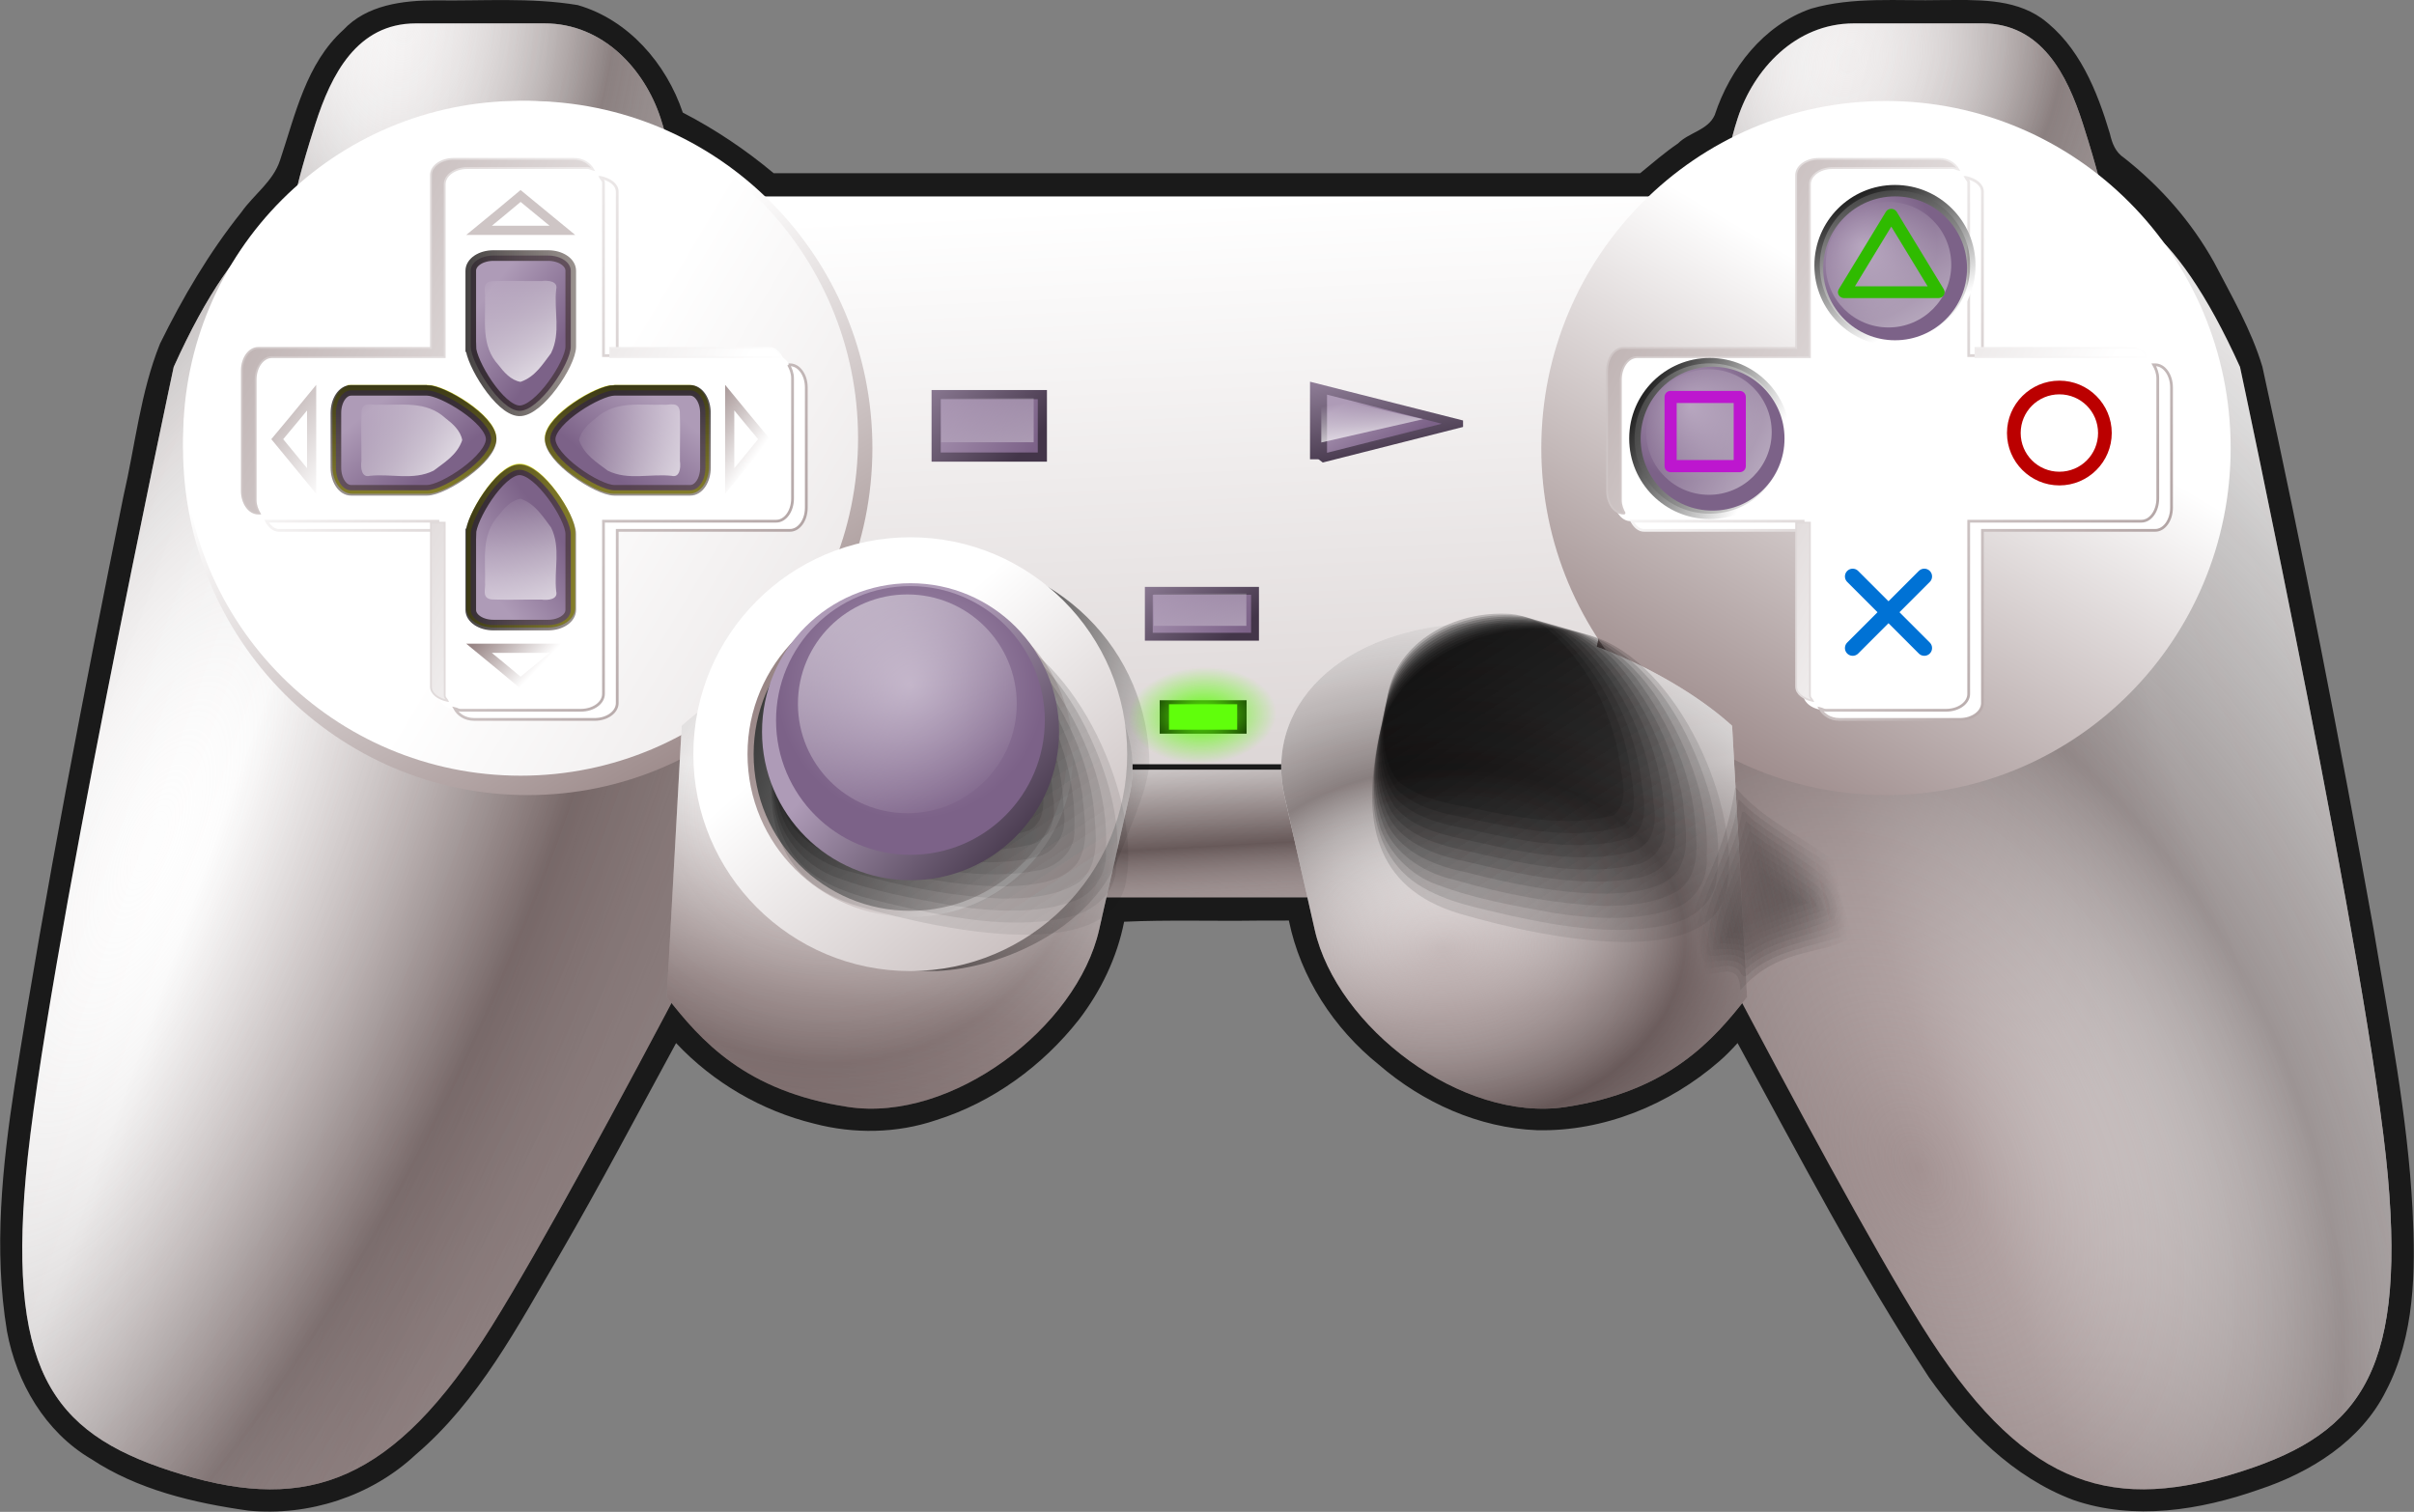
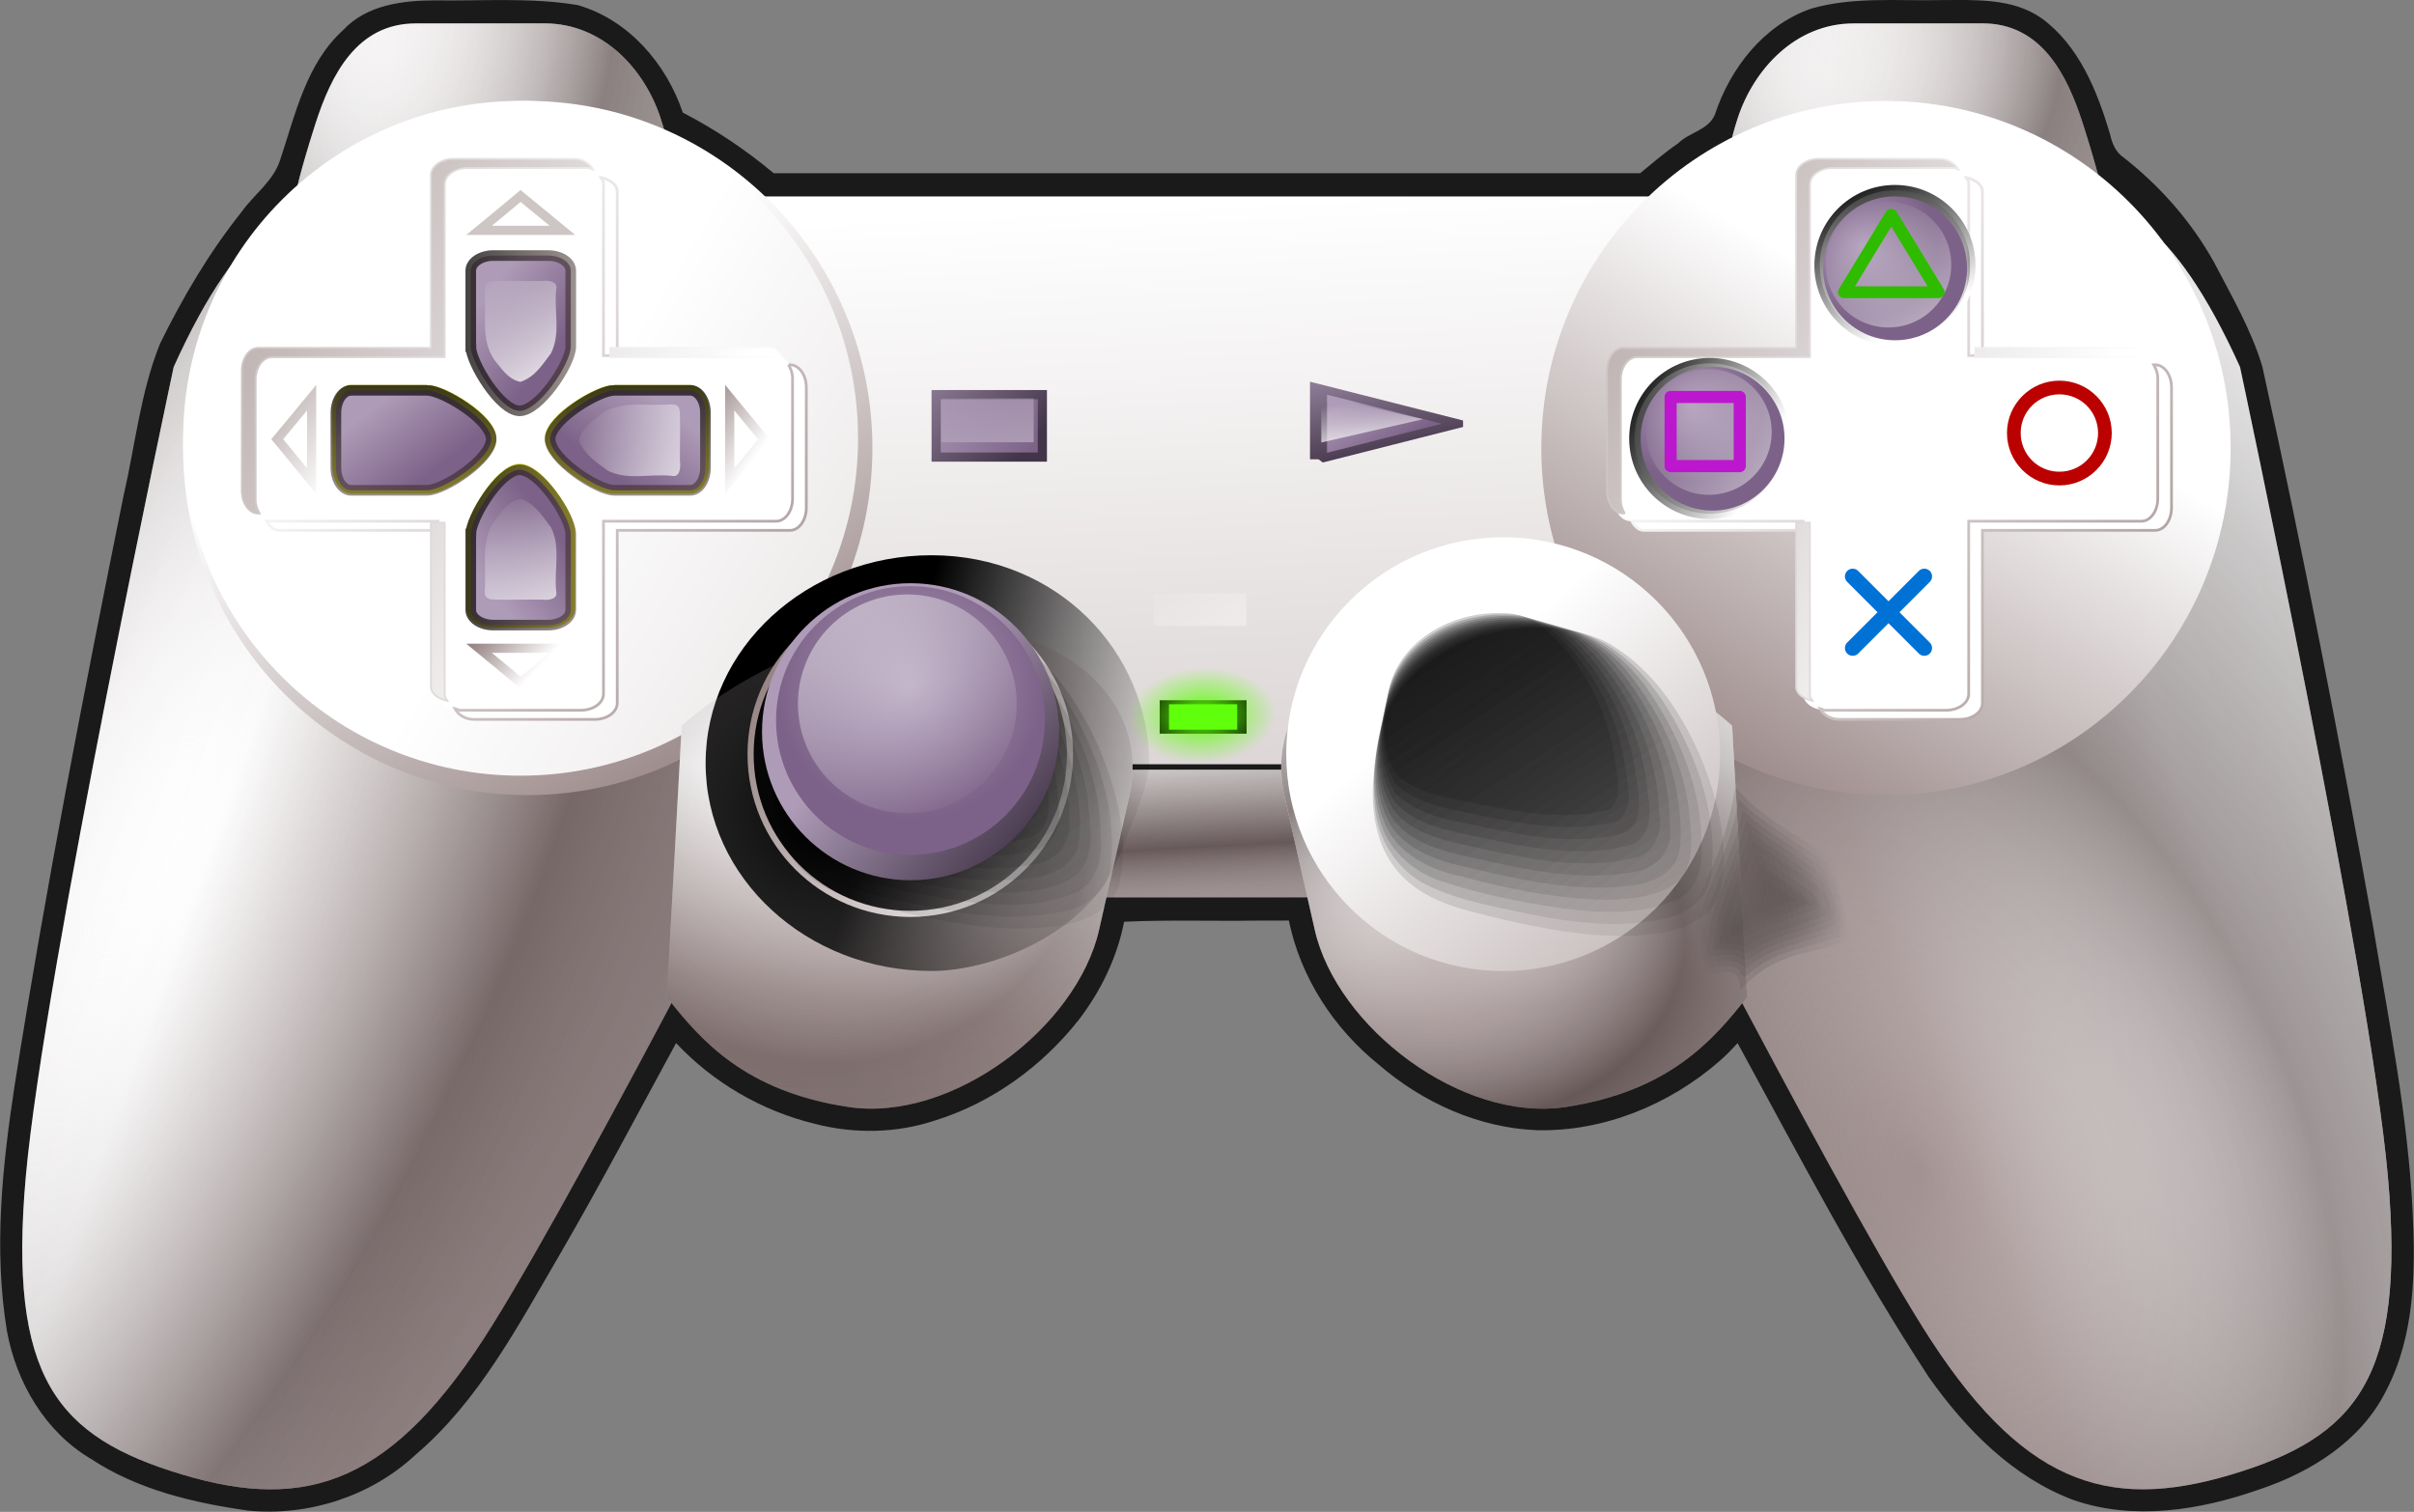
<svg xmlns="http://www.w3.org/2000/svg" xmlns:ns1="http://sodipodi.sourceforge.net/DTD/sodipodi-0.dtd" xmlns:ns2="http://www.inkscape.org/namespaces/inkscape" xmlns:xlink="http://www.w3.org/1999/xlink" id="svg47799" ns1:docname="Novo documento 2" viewBox="0 0 797.09 499.25" version="1.1" ns2:version="0.48.1 r9760">
  <rect x="0" y="0" width="797.09" height="499.25" fill="#808080" stroke="none" />
  <defs id="defs47801">
    <linearGradient id="linearGradient47078">
      <stop id="stop47082" style="stop-color:#cec5c5" offset="0" />
      <stop id="stop47086" style="stop-color:#ffffff" offset="1" />
    </linearGradient>
    <linearGradient id="linearGradient46338">
      <stop id="stop46340" style="stop-color:#6d5c5c" offset="0" />
      <stop id="stop46348" style="stop-color:#aa9999" offset=".256" />
      <stop id="stop46346" style="stop-color:#ffffff" offset=".487" />
      <stop id="stop46342" style="stop-color:#e8e3e3" offset="1" />
    </linearGradient>
    <linearGradient id="linearGradient56116">
      <stop id="stop56118" style="stop-color:#ffffff;stop-opacity:0" offset="0" />
      <stop id="stop56120" style="stop-color:#544646" offset=".378" />
      <stop id="stop56122" style="stop-color:#ffffff;stop-opacity:0" offset="1" />
    </linearGradient>
    <linearGradient id="linearGradient54493">
      <stop id="stop54495" style="stop-color:#ae9bb7" offset="0" />
      <stop id="stop54497" style="stop-color:#7c6288" offset="1" />
    </linearGradient>
    <linearGradient id="linearGradient56077">
      <stop id="stop56079" style="stop-color:#ae9bb7" offset="0" />
      <stop id="stop56081" style="stop-color:#433549" offset="1" />
    </linearGradient>
    <linearGradient id="linearGradient59319">
      <stop id="stop59321" style="stop-color:#ffffff;stop-opacity:0" offset="0" />
      <stop id="stop59323" style="stop-color:#544646" offset=".378" />
      <stop id="stop59327" style="stop-color:#524c4c;stop-opacity:.498" offset=".64" />
      <stop id="stop59325" style="stop-color:#ffffff;stop-opacity:0" offset="1" />
    </linearGradient>
    <linearGradient id="linearGradient48573">
      <stop id="stop48575" style="stop-color:#988585" offset="0" />
      <stop id="stop48577" style="stop-color:#ffffff" offset="1" />
    </linearGradient>
    <linearGradient id="linearGradient52277">
      <stop id="stop52279" style="stop-color:#120e0e;stop-opacity:.78" offset="0" />
      <stop id="stop52281" style="stop-color:#392a24;stop-opacity:.514" offset="1" />
    </linearGradient>
    <linearGradient id="linearGradient54483" ns2:collect="always">
      <stop id="stop54485" style="stop-color:#ffffff" offset="0" />
      <stop id="stop54487" style="stop-color:#ffffff;stop-opacity:0" offset="1" />
    </linearGradient>
    <linearGradient id="linearGradient56050" ns2:collect="always">
      <stop id="stop56052" style="stop-color:#000000" offset="0" />
      <stop id="stop56054" style="stop-color:#000000;stop-opacity:0" offset="1" />
    </linearGradient>
    <linearGradient id="linearGradient60085-8">
      <stop id="stop60087" style="stop-color:#000000" offset="0" />
      <stop id="stop60089" style="stop-color:#ffffff" offset="1" />
    </linearGradient>
    <linearGradient id="linearGradient68304">
      <stop id="stop68314-5" style="stop-color:#000000;stop-opacity:0" offset="0" />
      <stop id="stop68308" style="stop-color:#352c2c" offset=".378" />
      <stop id="stop68310" style="stop-color:#000000;stop-opacity:0" offset="1" />
    </linearGradient>
    <linearGradient id="linearGradient50372" y2="-124.02" xlink:href="#linearGradient47078" gradientUnits="userSpaceOnUse" x2="-109.58" gradientTransform="matrix(6.32 0 0 6.32 2832.8 828.18)" y1="-120.32" x1="-59.418" ns2:collect="always" />
    <linearGradient id="linearGradient50374" y2="-71.301" xlink:href="#linearGradient46338" gradientUnits="userSpaceOnUse" x2="-193.87" gradientTransform="matrix(6.32 0 0 6.32 2832.8 828.18)" y1="-18.781" x1="-46.737" ns2:collect="always" />
    <linearGradient id="linearGradient50376" y2="-782.53" xlink:href="#linearGradient47078" gradientUnits="userSpaceOnUse" x2="1010.4" gradientTransform="translate(1838.4 879.1)" y1="-229.78" x1="1036.6" ns2:collect="always" />
    <linearGradient id="linearGradient50378" y2="611.08" xlink:href="#linearGradient46338" gradientUnits="userSpaceOnUse" x2="1024.6" gradientTransform="translate(1838.4 -879.1)" y1="237.06" x1="1056.4" ns2:collect="always" />
    <linearGradient id="linearGradient50380" y2="463.18" xlink:href="#linearGradient56116" gradientUnits="userSpaceOnUse" x2="1055.5" gradientTransform="translate(1838.4 -879.1)" y1="268.02" x1="1066.8" ns2:collect="always" />
    <linearGradient id="linearGradient50382" y2="-624.38" xlink:href="#linearGradient54493" gradientUnits="userSpaceOnUse" x2="822.75" gradientTransform="translate(1838.4 879.1)" y1="-666.98" x1="743.21" ns2:collect="always" />
    <linearGradient id="linearGradient50384" y2="-624.38" xlink:href="#linearGradient56077" gradientUnits="userSpaceOnUse" x2="822.75" gradientTransform="translate(1838.4 879.1)" y1="-703.61" x1="738.95" ns2:collect="always" />
    <linearGradient id="linearGradient50386" y2="100.98" xlink:href="#linearGradient54493" gradientUnits="userSpaceOnUse" x2="-305.95" y1="94.848" x1="-314.26" ns2:collect="always" />
    <linearGradient id="linearGradient50388" y2="102" xlink:href="#linearGradient56077" gradientUnits="userSpaceOnUse" x2="-301.56" y1="74.751" x1="-313.08" ns2:collect="always" />
    <radialGradient id="radialGradient50390" xlink:href="#linearGradient56116" gradientUnits="userSpaceOnUse" cy="-323.77" cx="300.21" gradientTransform="matrix(2.281 1 -2.62 5.974 509.52 2177.4)" r="275.36" ns2:collect="always" />
    <radialGradient id="radialGradient50392" xlink:href="#linearGradient59319" gradientUnits="userSpaceOnUse" cy="-354.85" cx="1965.3" gradientTransform="matrix(-.682 4.707 -2.915 -.422 2524.7 -9424.4)" r="129.51" ns2:collect="always" />
    <linearGradient id="linearGradient50394" y2="73.124" xlink:href="#linearGradient48573" gradientUnits="userSpaceOnUse" x2="-428.26" y1="127.18" x1="-396.57" ns2:collect="always" />
    <linearGradient id="linearGradient50396" y2="83.512" xlink:href="#linearGradient47078" gradientUnits="userSpaceOnUse" x2="-410.41" y1="140.12" x1="-315.96" ns2:collect="always" />
    <linearGradient id="linearGradient50398" y2="-109.54" xlink:href="#linearGradient48573" gradientUnits="userSpaceOnUse" x2="-98.795" gradientTransform="matrix(6.32 0 0 6.32 2832.8 828.18)" y1="-65.337" x1="-40.911" ns2:collect="always" />
    <linearGradient id="linearGradient50400" y2="-91.993" xlink:href="#linearGradient48573" gradientUnits="userSpaceOnUse" x2="-62.854" gradientTransform="matrix(6.32 0 0 6.32 2832.8 828.18)" y1="-129.78" x1="-134.21" ns2:collect="always" />
    <linearGradient id="linearGradient50402" y2="-90.306" xlink:href="#linearGradient47078" gradientUnits="userSpaceOnUse" x2="-55.606" gradientTransform="matrix(6.32 0 0 6.32 2832.8 828.18)" y1="-90.306" x1="-115.48" ns2:collect="always" />
    <linearGradient id="linearGradient50404" y2="-89.274" xlink:href="#linearGradient48573" gradientUnits="userSpaceOnUse" x2="-101.83" gradientTransform="matrix(6.32 0 0 6.32 2832.8 828.18)" y1="-98.519" x1="-114.87" ns2:collect="always" />
    <linearGradient id="linearGradient50406" y2="-89.274" xlink:href="#linearGradient48573" gradientUnits="userSpaceOnUse" x2="-57.513" gradientTransform="matrix(6.32 0 0 6.32 2832.8 828.18)" y1="-94.321" x1="-64.495" ns2:collect="always" />
    <linearGradient id="linearGradient50408" y2="-62.227" xlink:href="#linearGradient48573" gradientUnits="userSpaceOnUse" x2="-84.56" gradientTransform="matrix(6.32 0 0 6.32 2832.8 828.18)" y1="-66.977" x1="-89.607" ns2:collect="always" />
    <linearGradient id="linearGradient50410" y2="-120.78" xlink:href="#linearGradient47078" gradientUnits="userSpaceOnUse" x2="-89.607" gradientTransform="matrix(6.32 0 0 6.32 2832.8 828.18)" y1="-118.44" x1="-90.026" ns2:collect="always" />
    <linearGradient id="linearGradient50412" y2="-683.07" xlink:href="#linearGradient54493" gradientUnits="userSpaceOnUse" x2="488.12" gradientTransform="translate(1838.4 879.1)" y1="-719.99" x1="440.78" ns2:collect="always" />
    <linearGradient id="linearGradient50414" y2="-688.25" xlink:href="#linearGradient52277" gradientUnits="userSpaceOnUse" x2="497.52" gradientTransform="translate(1838.4 879.1)" y1="-688.25" x1="422.48" ns2:collect="always" />
    <linearGradient id="linearGradient50416" y2="-729.78" xlink:href="#linearGradient54483" gradientUnits="userSpaceOnUse" x2="435.21" gradientTransform="translate(1838.4 879.1)" y1="-648.23" x1="497.18" ns2:collect="always" />
    <linearGradient id="linearGradient50418" y2="-683.07" xlink:href="#linearGradient54493" gradientUnits="userSpaceOnUse" x2="488.12" gradientTransform="matrix(1 0 0 -1 1838.4 -349.72)" y1="-719.99" x1="440.78" ns2:collect="always" />
    <linearGradient id="linearGradient50420" y2="-688.25" xlink:href="#linearGradient52277" gradientUnits="userSpaceOnUse" x2="497.52" gradientTransform="matrix(1 0 0 -1 1838.4 -349.72)" y1="-688.25" x1="422.48" ns2:collect="always" />
    <linearGradient id="linearGradient50422" y2="-664.98" xlink:href="#linearGradient54483" gradientUnits="userSpaceOnUse" x2="430.78" gradientTransform="matrix(1 0 0 -1 1838.4 -349.72)" y1="-758.06" x1="507.71" ns2:collect="always" />
    <linearGradient id="linearGradient50424" y2="-683.07" xlink:href="#linearGradient54493" gradientUnits="userSpaceOnUse" x2="488.12" y1="-719.99" x1="440.78" ns2:collect="always" />
    <linearGradient id="linearGradient50426" y2="-688.25" xlink:href="#linearGradient52277" gradientUnits="userSpaceOnUse" x2="497.52" y1="-688.25" x1="422.48" ns2:collect="always" />
    <linearGradient id="linearGradient50428" y2="-729.78" xlink:href="#linearGradient54483" gradientUnits="userSpaceOnUse" x2="435.21" y1="-648.23" x1="497.18" ns2:collect="always" />
    <linearGradient id="linearGradient50430" y2="-683.07" xlink:href="#linearGradient54493" gradientUnits="userSpaceOnUse" x2="488.12" gradientTransform="matrix(1 0 0 -1 0 -1228.8)" y1="-719.99" x1="440.78" ns2:collect="always" />
    <linearGradient id="linearGradient50432" y2="-688.25" xlink:href="#linearGradient52277" gradientUnits="userSpaceOnUse" x2="497.52" gradientTransform="matrix(1 0 0 -1 0 -1228.8)" y1="-688.25" x1="422.48" ns2:collect="always" />
    <linearGradient id="linearGradient50434" y2="-664.98" xlink:href="#linearGradient54483" gradientUnits="userSpaceOnUse" x2="430.78" gradientTransform="matrix(1 0 0 -1 0 -1228.8)" y1="-758.06" x1="507.71" ns2:collect="always" />
    <linearGradient id="linearGradient50436" y2="-686.58" xlink:href="#linearGradient46338" gradientUnits="userSpaceOnUse" x2="824.78" gradientTransform="translate(1838.4 879.1)" y1="-55.702" x1="738.07" ns2:collect="always" />
    <linearGradient id="linearGradient50438" y2="137.07" gradientUnits="userSpaceOnUse" x2="-312.28" gradientTransform="matrix(5.972 0 0 5.495 4621 -311.67)" y1="129.4" x1="-343.18" ns2:collect="always">
      <stop id="stop56156" style="stop-color:#000000" offset="0" />
      <stop id="stop56158" style="stop-color:#000000;stop-opacity:0" offset="1" />
    </linearGradient>
    <radialGradient id="radialGradient50440" xlink:href="#linearGradient56116" gradientUnits="userSpaceOnUse" cy="-309.23" cx="689.24" gradientTransform="matrix(3.019 -.103 .099 2.89 459.21 1483.5)" r="160.56" ns2:collect="always" />
    <linearGradient id="linearGradient50442" y2="136.64" xlink:href="#linearGradient48573" gradientUnits="userSpaceOnUse" x2="-346.99" y1="190.42" x1="-300.34" ns2:collect="always" />
    <linearGradient id="linearGradient50444" y2="145.38" xlink:href="#linearGradient56050" gradientUnits="userSpaceOnUse" x2="-315.4" y1="126.21" x1="-378.51" ns2:collect="always" />
    <linearGradient id="linearGradient50446" y2="175.01" xlink:href="#linearGradient48573" gradientUnits="userSpaceOnUse" x2="-315.4" y1="132.47" x1="-363.36" ns2:collect="always" />
    <linearGradient id="linearGradient50448" y2="1309.7" xlink:href="#linearGradient56050" gradientUnits="userSpaceOnUse" x2="2863.8" gradientTransform="matrix(1 .143 0 .943 -86.883 -964.92)" y1="911.31" x1="2374.9" ns2:collect="always" />
    <radialGradient id="radialGradient50492" gradientUnits="userSpaceOnUse" cy="-482.96" cx="952.09" gradientTransform="matrix(-.037 .95 -.866 -7.5265e-7 515.34 -1352)" r="29.444" ns2:collect="always">
      <stop id="stop66823" style="stop-color:#60ff0b" offset="0" />
      <stop id="stop66825" style="stop-color:#60ff0b;stop-opacity:0" offset="1" />
    </radialGradient>
    <linearGradient id="linearGradient50494" y2="165.75" xlink:href="#linearGradient56077" gradientUnits="userSpaceOnUse" x2="-320.26" y1="141.89" x1="-347.11" ns2:collect="always" />
    <radialGradient id="radialGradient50496" xlink:href="#linearGradient54493" gradientUnits="userSpaceOnUse" cy="138.51" cx="-341.48" r="26.078" ns2:collect="always" />
    <linearGradient id="linearGradient50498" y2="171.46" xlink:href="#linearGradient54483" gradientUnits="userSpaceOnUse" x2="-325.57" y1="67.182" x1="-396.22" ns2:collect="always" />
    <linearGradient id="linearGradient50500" y2="-134.65" xlink:href="#linearGradient47078" gradientUnits="userSpaceOnUse" x2="-65.297" gradientTransform="matrix(-6.32 0 0 6.32 2699.4 828.18)" y1="-120.32" x1="-118.78" ns2:collect="always" />
    <linearGradient id="linearGradient50502" y2="-71.301" xlink:href="#linearGradient46338" gradientUnits="userSpaceOnUse" x2="-193.87" gradientTransform="matrix(-6.32 0 0 6.32 2710.1 828.18)" y1="-18.781" x1="-46.737" ns2:collect="always" />
    <radialGradient id="radialGradient50504" xlink:href="#linearGradient59319" gradientUnits="userSpaceOnUse" cy="-285.32" cx="427.59" gradientTransform="matrix(-2.226 1.116 1.692 3.377 4696.7 1252.8)" r="275.36" ns2:collect="always" />
    <radialGradient id="radialGradient50508" xlink:href="#linearGradient59319" gradientUnits="userSpaceOnUse" cy="-428.15" cx="2983.5" gradientTransform="matrix(-1.263 3.386 -2.757 -1.028 5801.8 -10539)" r="129.51" ns2:collect="always" />
    <linearGradient id="linearGradient50514" y2="-109.54" xlink:href="#linearGradient48573" gradientUnits="userSpaceOnUse" x2="-98.795" gradientTransform="matrix(6.32 0 0 6.32 3773.9 828.18)" y1="-65.337" x1="-40.911" ns2:collect="always" />
    <linearGradient id="linearGradient50516" y2="-91.993" xlink:href="#linearGradient48573" gradientUnits="userSpaceOnUse" x2="-62.854" gradientTransform="matrix(6.32 0 0 6.32 3773.9 828.18)" y1="-129.78" x1="-134.21" ns2:collect="always" />
    <linearGradient id="linearGradient50518" y2="-90.306" xlink:href="#linearGradient47078" gradientUnits="userSpaceOnUse" x2="-55.606" gradientTransform="matrix(6.32 0 0 6.32 3773.9 828.18)" y1="-90.306" x1="-115.48" ns2:collect="always" />
    <linearGradient id="linearGradient50520" y2="-686.58" xlink:href="#linearGradient46338" gradientUnits="userSpaceOnUse" x2="824.78" gradientTransform="matrix(-1 0 0 1 3704.5 879.1)" y1="-55.702" x1="738.07" ns2:collect="always" />
    <radialGradient id="radialGradient50522" xlink:href="#linearGradient56116" gradientUnits="userSpaceOnUse" cy="-274.98" cx="721.04" gradientTransform="matrix(-2.744 .16 .119 2.039 4945.4 1059.7)" r="160.56" ns2:collect="always" />
    <linearGradient id="linearGradient50580" y2="-647.76" xlink:href="#linearGradient56050" gradientUnits="userSpaceOnUse" x2="1318" y1="-683.83" x1="1159.3" ns2:collect="always" />
    <linearGradient id="linearGradient50582" y2="-671.8" xlink:href="#linearGradient60085-8" gradientUnits="userSpaceOnUse" x2="1321.7" y1="-729.51" x1="1212.2" ns2:collect="always" />
    <radialGradient id="radialGradient50584" xlink:href="#linearGradient54493" gradientUnits="userSpaceOnUse" cy="-674.96" cx="1238.9" r="62.193" ns2:collect="always" />
    <linearGradient id="linearGradient50586" y2="-707.87" xlink:href="#linearGradient54483" gradientUnits="userSpaceOnUse" x2="1222.2" y1="-567.32" x1="1464.6" ns2:collect="always" />
    <linearGradient id="linearGradient50612" y2="-679.37" xlink:href="#linearGradient54483" gradientUnits="userSpaceOnUse" x2="767.8" gradientTransform="matrix(0.872 0 0 .703 1937.4 689.99)" y1="-481.91" x1="934.87" ns2:collect="always" />
    <linearGradient id="linearGradient50614" y2="88.599" xlink:href="#linearGradient54483" gradientUnits="userSpaceOnUse" x2="-309.71" y1="106.48" x1="-303.12" ns2:collect="always" />
    <linearGradient id="linearGradient50616" y2="-624.38" xlink:href="#linearGradient54493" gradientUnits="userSpaceOnUse" x2="822.75" gradientTransform="matrix(1 0 0 .735 1985 843.2)" y1="-666.98" x1="743.21" ns2:collect="always" />
    <linearGradient id="linearGradient50618" y2="-624.38" xlink:href="#linearGradient56077" gradientUnits="userSpaceOnUse" x2="822.75" gradientTransform="matrix(1 0 0 .735 1985 843.2)" y1="-703.61" x1="738.95" ns2:collect="always" />
    <linearGradient id="linearGradient50620" y2="-679.37" xlink:href="#linearGradient54483" gradientUnits="userSpaceOnUse" x2="767.8" gradientTransform="matrix(0.872 0 0 .517 2083.9 704.21)" y1="-481.91" x1="934.87" ns2:collect="always" />
    <linearGradient id="linearGradient50622" y2="-313.57" xlink:href="#linearGradient68304" gradientUnits="userSpaceOnUse" x2="1348.7" gradientTransform="matrix(1.421 0 0 1.048 -546.55 23.291)" y1="-300.78" x1="1275.1" ns2:collect="always" />
    <linearGradient id="linearGradient50666" y2="116.82" xlink:href="#linearGradient48573" gradientUnits="userSpaceOnUse" x2="139.72" y1="-11.51" x1="-26.091" ns2:collect="always" />
    <linearGradient id="linearGradient50668" y2="26.235" xlink:href="#linearGradient60085-8" gradientUnits="userSpaceOnUse" x2="38.828" y1="157.81" x1="204.64" ns2:collect="always" />
  </defs>
  <ns1:namedview id="base" bordercolor="#666666" ns2:pageshadow="2" ns2:window-y="24" fit-margin-left="0" pagecolor="#ffffff" fit-margin-top="0" ns2:window-maximized="1" ns2:zoom="0.49497475" ns2:window-x="0" ns2:window-height="1026" showgrid="false" borderopacity="1.0" ns2:current-layer="layer1" ns2:cx="689.88704" ns2:cy="399.64003" fit-margin-right="0" fit-margin-bottom="0" ns2:window-width="1680" ns2:pageopacity="0.0" ns2:document-units="px" />
  <g id="layer1" ns2:label="Camada 1" ns2:groupmode="layer" transform="translate(12.831 -348.45)">
    <g id="g50214" transform="matrix(.479 0 0 .479 157.13 307.44)">
      <g id="g78220" transform="translate(-2294.3 124.48)">
        <path id="path71802" style="fill:#1a1a1a" ns2:connector-curvature="0" d="m3278.1-38.812c-30.076 0.723-61.004-2.553-90.259 5.94-32.712 11.364-55.79 41.191-66.334 73.31-4.673 10.516-17.696 11.923-25.322 19.591-9.172 6.24-17.533 13.526-26.116 20.534h-597.25c-19.299-16.158-40.3-30.239-62.656-41.812-11.379-33.779-37.521-64.102-72.5-74.125-32.446-5.394-65.49-2.729-98.216-3.24-22.384 0.025-47.23 3.129-63.336 20.406-25.639 23.185-33.062 58.423-43.597 89.845-4.796 14.658-18.033 23.56-26.634 35.759-22.244 27.838-40.428 58.779-56.115 90.683-13.531 33.655-17.076 70.112-25.214 105.25-27.263 134.87-53.536 269.99-74.969 405.93-8.548 55.96-14.609 113.39-5.297 169.65 6.511 35.418 26.394 69.455 57.936 88.01 32.26 21.294 70.773 30.346 108.56 35.652 41.464 3.965 84.494-9.92 115.04-38.431 43.8-37.235 70.765-89.1 99.411-137.91 27.892-48.04 53.73-97.221 80.303-146 25.501 27.18 58.964 46.696 95.169 55.54 27.461 7.219 56.922 6.751 83.897-2.358 38.972-12.218 73.546-37.42 98.674-69.424 15.164-19.808 26.287-42.872 31.104-67.415 30.52-1.387 61.155-0.331 91.719-0.766 7.281-0.015 14.563-0.031 21.844-0.046 8.007 39.199 30.997 74.435 62.036 99.381 30.199 26.096 68.868 43.612 109.03 45.159 45.909 1.05 91.163-17.542 125.56-47.451 4.539-3.897 8.655-8.21 12.69-12.621 42.391 77.709 83.362 156.4 131.95 230.49 25.346 35.837 57.875 68.941 99.714 84.581 41.621 14.314 87.084 6.997 127.66-7.233 35.643-11.799 70.56-33.542 87.698-68.122 19.912-38.046 20.377-82.449 18.273-124.35-3.322-65.41-16.227-129.79-26.946-194.28-23.209-129.51-48.37-258.71-76.544-387.22-7.559-25.421-21.101-48.549-33.268-71.975-15.555-27.976-36.981-52.434-62.139-72.168-5.9-3.871-8.206-9.985-9.724-16.591-8.827-29.662-21.328-60.802-47.138-79.665-19.912-13.95-45.572-12.571-68.701-12.494z" />
        <path id="rect46310" style="fill:url(#linearGradient50372)" ns1:nodetypes="cczcccczc" ns2:connector-curvature="0" d="m2226.1-22.753h88.628c40.598 0 69.212 32.017 80.07 65.187 10.857 33.17 6.789 46.695 6.789 46.695 0 38.37-32.683 69.261-73.281 69.261h-98.132c-40.598 0-86.858-25.459-86.858-63.83 0 0 2.72-14.203 13.577-48.053 10.857-33.849 28.61-69.261 69.208-69.261z" />
        <path id="rect46307" style="fill:url(#linearGradient50374)" ns1:nodetypes="cczszcc" ns2:connector-curvature="0" d="m2310.4 159.4c86.24 25.831 218.11 213.27 191.71 301.43 0 0-155.71 305.65-223.52 414.34-67.806 108.69-127.06 128.38-213.3 102.55-86.24-25.831-120.45-66.236-108-205.77 12.447-139.53 101.94-557.84 101.94-557.84 92.176-203.76 164.93-80.55 251.17-54.719z" />
        <rect id="rect46318" style="fill:url(#linearGradient50376)" height="391.45" width="713.28" y="96.566" x="2424.5" />
        <rect id="rect46320" style="fill:url(#linearGradient50378)" transform="scale(1,-1)" height="87.973" width="713.28" y="-579.77" x="2424.5" />
        <rect id="rect56162" style="opacity:0.8;fill:url(#linearGradient50380)" transform="scale(1,-1)" height="87.973" width="713.28" y="-579.77" x="2424.5" />
        <path id="rect46322" style="stroke:url(#linearGradient50384);stroke-width:6.32;fill:url(#linearGradient50382)" ns2:connector-curvature="0" d="m2584.8 233.18h73.216v43.068h-73.216v-43.068z" />
        <path id="path46324" d="m-313.57 103.65v-8.798-8.798l7.619 4.399 7.62 4.399-7.62 4.399-7.619 4.399z" style="stroke:url(#linearGradient50388);stroke-width:1.849;fill:url(#linearGradient50386)" ns2:connector-curvature="0" transform="matrix(6.346 0 0 2.786 4838.3 -11.006)" />
        <path id="path56114" d="m2310.4 159.4c86.24 25.831 218.11 213.27 191.71 301.43 0 0-155.71 305.65-223.52 414.34-67.806 108.69-127.06 128.38-213.3 102.55-86.24-25.831-120.45-66.236-108-205.77 12.447-139.53 101.94-557.84 101.94-557.84 92.176-203.76 164.93-80.55 251.17-54.719z" ns1:nodetypes="cczszcc" style="opacity:.604;fill:url(#radialGradient50390)" ns2:connector-curvature="0" />
        <path id="path70002" d="m2226.1-22.753h88.628c40.598 0 69.212 32.017 80.07 65.187 10.857 33.17 6.789 46.695 6.789 46.695 0 38.37-32.683 69.261-73.281 69.261h-98.132c-40.598 0-86.858-25.459-86.858-63.83 0 0 2.72-14.203 13.577-48.053 10.857-33.849 28.61-69.261 69.208-69.261z" ns1:nodetypes="cczcccczc" style="opacity:0.6;fill:url(#radialGradient50392)" ns2:connector-curvature="0" />
        <path id="path49321" ns1:rx="43.667641" ns1:ry="43.667641" style="fill:url(#linearGradient50394)" ns1:type="arc" d="m-373.01 83.512c0 24.117-19.551 43.668-43.668 43.668s-43.668-19.551-43.668-43.668 19.551-43.668 43.668-43.668 43.668 19.551 43.668 43.668z" transform="matrix(5.441 0 0 5.479 4570.4 -187.55)" ns1:cy="83.511948" ns1:cx="-416.67905" />
        <path id="path45537" ns1:rx="43.667641" ns1:ry="43.667641" style="fill:url(#linearGradient50396)" ns1:type="arc" d="m-373.01 83.512c0 24.117-19.551 43.668-43.668 43.668s-43.668-19.551-43.668-43.668 19.551-43.668 43.668-43.668 43.668 19.551 43.668 43.668z" transform="matrix(5.327 0 0 5.327 4518 -181.59)" ns1:cy="83.511948" ns1:cx="-416.67905" />
        <path id="rect46267" style="fill:#ffffff" ns2:connector-curvature="0" d="m2256.9 75.901c-8.643 0-15.602 4.85-15.602 11.059v119.28h-119.08c-6.209 0-11.257 6.959-11.257 15.601v82.944c0 8.643 5.048 15.601 11.257 15.601h119.08v119.08c0 6.209 6.959 11.257 15.602 11.257h82.944c8.643 0 15.601-5.048 15.601-11.257v-119.08h119.08c6.209 0 11.257-6.959 11.257-15.601v-82.944c0-8.643-5.048-15.601-11.257-15.601h-119.08v-119.28c0-6.209-6.959-11.059-15.601-11.059h-82.944z" />
        <path id="path48558" style="stroke:url(#linearGradient50398);stroke-width:1.896;fill:#ffffff" ns2:connector-curvature="0" d="m2353.5 83.46c0.634 1.211 1.975 2.169 1.975 3.555v119.28h9.479v-112.96c0-5.045-5.096-8.496-11.454-9.874zm129.55 129.16c1.486 2.642 2.765 5.661 2.765 9.282v82.944c-0 8.643-5.048 15.601-11.257 15.601h-119.08v119.08c0 6.209-6.959 11.257-15.602 11.257h-82.944c-1.542 0-2.545-0.886-3.95-1.185 2.296 4.143 6.843 7.505 13.429 7.505h82.944c8.643 0 15.601-5.048 15.601-11.257v-119.08h119.08c6.209-0 11.257-6.959 11.257-15.601v-82.944c0-8.643-5.048-15.601-11.257-15.601h-0.987zm-359.82 107.83c2.061 3.664 4.884 6.32 8.492 6.32h109.61v-6.32h-118.1z" />
        <path id="rect46274" style="stroke:#d3d630;stroke-width:6.111;fill:none" ns2:connector-curvature="0" d="m2182.2 229.55c-5.806 0-10.467 6.959-10.467 15.601v37.72c0 8.643 4.661 15.601 10.467 15.601h52.334c11.618 0 44.529-21.972 44.04-35.548-0.489-13.546-33.348-33.375-44.04-33.375h-52.334z" />
        <path id="path51537" style="stroke:#d3d630;stroke-width:6.111;fill:none" ns2:connector-curvature="0" d="m2362.3 229.55c-10.691 0-43.748 19.829-44.237 33.375-0.49 13.576 32.619 35.548 44.237 35.548h52.334c5.806 0 10.467-6.959 10.467-15.601v-37.72c0-8.643-4.661-15.601-10.467-15.601h-52.334z" />
        <path id="path46280" style="stroke:#d3d630;stroke-width:6.111;fill:none" ns2:connector-curvature="0" d="m2264 380.23c0 5.806 6.959 10.467 15.602 10.467h37.72c8.643 0 15.602-4.661 15.602-10.467v-52.334c0-11.618-21.972-44.529-35.548-44.04-13.546 0.489-33.375 33.348-33.375 44.04v52.334z" />
        <path id="path48563" d="m2248 444.31c-0.634-1.211-1.975-2.169-1.975-3.555v-119.28h-9.479v112.96c0 5.045 5.096 8.496 11.454 9.874zm-129.55-129.16c-1.486-2.642-2.765-5.661-2.765-9.282v-82.944c0-8.643 5.048-15.601 11.257-15.601h119.08v-119.08c0-6.209 6.959-11.257 15.601-11.257h82.944c1.542 0 2.545 0.886 3.95 1.185-2.296-4.143-6.843-7.505-13.429-7.505h-82.944c-8.643 0-15.602 5.048-15.602 11.257v119.08h-119.08c-6.209 0-11.257 6.959-11.257 15.601v82.944c0 8.643 5.048 15.601 11.257 15.601h0.988zm359.82-107.83c-2.061-3.664-4.884-6.32-8.492-6.32h-109.61v6.32h118.1z" style="stroke:url(#linearGradient50402);stroke-width:1.264;fill:url(#linearGradient50400)" ns2:connector-curvature="0" />
        <path id="path46282" style="stroke:url(#linearGradient50404);stroke-width:6.32;fill:none" ns2:connector-curvature="0" d="m2154.3 235.27-11.849 14.417-11.849 14.219 11.849 14.417 11.849 14.417v-28.833-28.636z" />
        <path id="path51527" style="stroke:url(#linearGradient50406);stroke-width:6.32;fill:none" ns2:connector-curvature="0" d="m2442.5 235.27v28.636 28.833l11.849-14.417 11.849-14.417-11.849-14.219-11.849-14.417z" />
        <path id="path46287" style="stroke:url(#linearGradient50408);stroke-width:6.32;fill:none" ns2:connector-curvature="0" d="m2269.7 408.07 14.417 11.849 14.219 11.849 14.416-11.849 14.417-11.849h-28.833-28.636z" />
        <path id="path50785" style="stroke:url(#linearGradient50410);stroke-width:6.32;fill:none" ns2:connector-curvature="0" d="m2269.7 119.94h28.636 28.833l-14.417-11.849-14.416-11.849-14.219 11.849-14.417 11.849z" />
        <path id="path51533" style="stroke:url(#linearGradient50414);stroke-width:7.311;fill:url(#linearGradient50412)" ns2:connector-curvature="0" d="m2264 200.12c0 10.691 19.829 43.748 33.375 44.237 13.576 0.49 35.548-32.619 35.548-44.237v-52.334c0-5.806-6.959-10.467-15.602-10.467h-37.72c-8.643-0-15.602 4.661-15.602 10.467v52.334z" />
        <path id="path53009" style="fill:url(#linearGradient50416)" ns2:connector-curvature="0" d="m2278.7 154.97c-7.665 0.657-4.242 7.627-4.875 11.699 0.507 15.531-2.978 32.79 9.264 46.127 3.551 4.682 8.55 10.504 15.17 11.599 10.308-3.503 15.491-12.485 21.069-19.751 6.94-14.057 1.888-29.431 3.56-44.091 1.388-5.381-5.245-6.358-10.219-5.652-11.319 0.084-22.662-0.335-33.969 0.069z" />
        <path id="path54513" d="m2264 329.26c0-10.691 19.829-43.748 33.375-44.237 13.576-0.49 35.548 32.619 35.548 44.237v52.334c0 5.806-6.959 10.467-15.602 10.467h-37.72c-8.643 0-15.602-4.661-15.602-10.467v-52.334z" style="stroke:url(#linearGradient50420);stroke-width:7.311;fill:url(#linearGradient50418)" ns2:connector-curvature="0" />
        <path id="path54515" d="m2278.7 374.4c-7.665-0.657-4.242-7.627-4.875-11.699 0.507-15.531-2.978-32.79 9.264-46.127 3.551-4.682 8.55-10.504 15.17-11.599 10.308 3.503 15.491 12.485 21.069 19.751 6.94 14.057 1.888 29.431 3.56 44.091 1.388 5.381-5.245 6.358-10.219 5.652-11.319-0.084-22.662 0.335-33.969-0.069z" style="fill:url(#linearGradient50422)" ns2:connector-curvature="0" />
        <g id="g54544" transform="matrix(0 1 1 0 2912.8 -195.31)">
          <g id="g54546">
            <path id="path54548" d="m425.54-678.97c0 10.691 19.829 43.748 33.375 44.237 13.576 0.49 35.548-32.619 35.548-44.237v-52.334c0-5.806-6.959-10.467-15.601-10.467h-37.72c-8.643-0-15.601 4.661-15.601 10.467v52.334z" style="stroke:url(#linearGradient50426);stroke-width:7.311;fill:url(#linearGradient50424)" ns2:connector-curvature="0" />
-             <path id="path54550" d="m440.31-724.12c-7.665 0.657-4.242 7.627-4.875 11.699 0.507 15.531-2.978 32.79 9.264 46.127 3.551 4.682 8.55 10.504 15.17 11.599 10.308-3.503 15.491-12.485 21.069-19.751 6.94-14.057 1.888-29.431 3.56-44.091 1.388-5.381-5.245-6.358-10.219-5.652-11.319 0.084-22.662-0.335-33.969 0.069z" style="fill:url(#linearGradient50428)" ns2:connector-curvature="0" />
          </g>
          <path id="path54552" d="m425.54-549.84c0-10.691 19.829-43.748 33.375-44.237 13.576-0.49 35.548 32.619 35.548 44.237v52.334c0 5.806-6.959 10.467-15.601 10.467h-37.72c-8.643 0-15.601-4.661-15.601-10.467v-52.334z" style="stroke:url(#linearGradient50432);stroke-width:7.311;fill:url(#linearGradient50430)" ns2:connector-curvature="0" />
          <path id="path54554" d="m440.31-504.69c-7.665-0.657-4.242-7.627-4.875-11.699 0.507-15.531-2.978-32.79 9.264-46.127 3.551-4.682 8.55-10.504 15.17-11.599 10.308 3.503 15.491 12.485 21.069 19.751 6.94 14.057 1.888 29.431 3.56 44.091 1.388 5.381-5.245 6.358-10.219 5.652-11.319-0.084-22.662 0.335-33.969-0.069z" style="fill:url(#linearGradient50434)" ns2:connector-curvature="0" />
        </g>
        <path id="rect46313" style="fill:url(#linearGradient50436)" ns1:nodetypes="ccczcccc" ns2:connector-curvature="0" d="m2578.6 390.89c-58.86 0.892-132 36.647-169.19 70.614l-10.307 186.98c23.401 29.899 54.013 65.086 125.12 75.814 71.39 10.771 157.71-54.781 172.93-122.29l20.774-91.831c15.224-67.51-46.823-120.68-139.13-119.28h-0.204z" />
        <path id="path67555" style="fill:url(#linearGradient50438)" ns1:nodetypes="cssssc" ns2:connector-curvature="0" d="m2731.8 488.83c-2.785 18.861-7.317 27.941-20.862 62.72-20.33 52.2-86.324 78.994-129.31 78.994-85.969 0-155.74-64.201-155.74-143.31 0-79.104 69.772-143.31 155.74-143.31 85.969 0 150.17 65.792 150.17 144.9z" />
        <path id="path56138" d="m2578.6 390.89c-58.86 0.892-132 36.647-169.19 70.614l-10.307 186.98c23.401 29.899 54.013 65.086 125.12 75.814 71.39 10.771 157.71-54.781 172.93-122.29l20.774-91.831c15.224-67.51-46.823-120.68-139.13-119.28h-0.204z" ns1:nodetypes="ccczcccc" style="opacity:0.4;fill:url(#radialGradient50440)" ns2:connector-curvature="0" />
-         <path id="path46303" ns1:rx="26.078028" ns1:ry="26.078028" style="fill:url(#linearGradient50442)" ns1:type="arc" d="m-315.4 145.38c0 14.402-11.676 26.078-26.078 26.078s-26.078-11.676-26.078-26.078 11.676-26.078 26.078-26.078 26.078 11.676 26.078 26.078z" transform="matrix(5.734 0 0 5.734 4525 -352.55)" ns1:cy="145.38072" ns1:cx="-341.47842" />
        <path id="path46305" ns1:rx="26.078028" ns1:ry="26.078028" style="stroke:url(#linearGradient50446);fill:url(#linearGradient50444)" ns1:type="arc" d="m-315.4 145.38c0 14.402-11.676 26.078-26.078 26.078s-26.078-11.676-26.078-26.078 11.676-26.078 26.078-26.078 26.078 11.676 26.078 26.078z" transform="matrix(4.222 0 0 4.222 4008.7 -132.72)" ns1:cy="145.38072" ns1:cx="-341.47842" />
        <g id="g78057" transform="matrix(.991 .147 -.188 .9 119.66 -335)">
-           <path id="path56144" d="m2725.7 560.57c0 60.863-112.07 56.141-176.12 46.535-64.056-9.606-79.995-61.655-79.995-122.52 0-60.863 64.003-108.3 128.06-98.693 64.056 9.606 128.06 113.81 128.06 174.68z" ns1:nodetypes="csssc" style="opacity:0.32;fill:url(#linearGradient50448)" ns2:connector-curvature="0" />
          <path id="path77021" d="m2583.8 384.38c-49.529-1.209-93.788 27.397-109.17 69.859-7.425 20.031-4.991 43.043-2.569 65.077 3.528 25.393 13.586 54.512 38.76 70.417 21.356 13.876 46.425 14.366 69.679 16.974 36.228 2.949 73.495 3.831 106.18-7.302 17.844-5.892 34.446-18.964 34.894-38.849 0.196-33.175-14.282-66.999-32.641-97.369-18.488-29.182-42.95-58.179-75.95-72.757-9.501-4.092-19.385-5.441-29.188-6.049z" style="opacity:0.32;fill:url(#linearGradient50448)" ns2:connector-curvature="0" />
          <path id="path77029" d="m2581.8 384.04c-54.617-1.082-103.25 34.326-111.28 84.995-2.068 20.004-0.244 40.942 3.954 61.494 4.854 22.887 18.092 47.47 41.711 59.158 21.749 10.651 45.444 10.972 68.064 13.252 37.283 2.76 76.116 3.035 108.42-11.367 15.823-7.202 27.433-22.778 24.418-41.34-2.371-35.413-19.384-70.714-40.98-101.88-18.242-25.808-42.736-50.848-73.644-61.135-6.858-1.901-13.774-2.7-20.662-3.175z" style="opacity:0.32;fill:url(#linearGradient50448)" ns2:connector-curvature="0" />
          <path id="path77037" d="m2579.8 383.83c-54.291-0.968-102.74 34.618-109.57 85.476-1.689 23.894 0.198 48.947 8.173 73.161 7.227 21.269 24.949 41.796 48.174 48.098 22.23 6.827 44.975 7.361 67.295 8.94 35.174 2.196 71.677 0.736 100.96-14.711 13.545-8.221 21.344-23.907 17.614-40.671-4.119-39.736-25.005-78.861-51.843-112.18-20.141-24.322-48.895-47.401-80.802-48.113z" style="opacity:0.32;fill:url(#linearGradient50448)" ns2:connector-curvature="0" />
          <path id="path77045" d="m2577.9 383.5c-53.985-0.898-102.39 34.889-107.97 85.914-1.178 26.176 0.317 53.939 12.138 79.908 8.953 18.937 27.618 34.81 48.648 38.855 27.288 6.319 54.822 6.964 81.882 7.924 29.139 0.111 59.274-3.138 82.385-17.799 12.356-9.041 16.662-25.434 12.515-41.218-5.559-40.068-27.349-79.012-55.528-111.89-19.021-21.462-45.466-40.838-74.075-41.698z" style="opacity:0.32;fill:url(#linearGradient50448)" ns2:connector-curvature="0" />
          <path id="path77053" d="m2576 383.17c-53.317-0.765-101.14 34.719-106.17 85.346-0.89 28.08 0.36 58.4 16.169 85.474 10.72 17.168 30.079 29.096 49.733 31.524 27.89 5.052 55.887 6.375 83.4 6.154 27.014-0.442 55.034-4.458 75.299-19.685 11.101-10.029 12.402-26.731 8.109-41.856-7.148-41.36-30.802-81.25-61.542-113.94-17.599-17.491-40.645-32.117-65-33.013z" style="opacity:0.32;fill:url(#linearGradient50448)" ns2:connector-curvature="0" />
          <path id="path77061" d="m2574.1 382.85c-52.62-0.644-99.881 34.566-104.35 84.722-0.686 28.606 0.413 59.922 18.345 86.921 12.007 17.036 32.978 26.516 52.628 27.96 34.991 5.215 70.125 6.791 103.91 2.978 18.448-2.948 37.581-8.192 49.841-21.119 9.494-12.595 6.108-30.218 1.884-45.788-9.018-38.877-32.178-76.049-61.949-106.34-16.581-15.722-38.036-28.388-60.309-29.333z" style="opacity:0.32;fill:url(#linearGradient50448)" ns2:connector-curvature="0" />
          <path id="path77069" d="m2572.2 382.54c-51.947-0.558-98.508 34.413-102.53 84.04-0.467 28.547 0.513 59.991 19.375 86.564 13.121 17.414 35.532 24.83 55.558 25.935 33.756 4.446 67.804 6.019 100.26 1.668 17.976-3.405 37.609-8.416 47.71-23.062 8.903-16.809 0.324-37.953-4.627-56.577-12.009-35.323-34.29-68.927-63.313-95.594-15.063-12.494-33.539-22.071-52.438-22.974z" style="opacity:0.32;fill:url(#linearGradient50448)" ns2:connector-curvature="0" />
          <path id="path77077" d="m2570.4 382.25c-51.011-0.518-96.53 33.778-100.78 82.404-0.28 28.47 0.463 59.755 19.656 86.134 14.036 17.905 37.707 23.674 58.215 24.735 33.204 3.808 66.869 5.624 98.518 0.3 17.178-3.561 36.78-8.861 44.079-24.86 6.043-16.415-1.879-35.406-6.476-52.773-12.732-36.032-35.523-70.501-66.315-96.759-13.752-10.541-30.248-18.284-46.896-19.181z" style="opacity:0.32;fill:url(#linearGradient50448)" ns2:connector-curvature="0" />
          <path id="path77085" d="m2568.7 381.99c-50.354-0.498-95.262 33.613-99.02 81.713-0.173 28.087 0.66 59.054 20.04 84.875 15.125 18.11 39.744 22.228 60.724 23.347 38.449 3.719 78.42 6.296 113.18-5.662 14.23-4.719 26.363-16.467 24.591-32.529-1.057-14.396-5.711-28.948-10.664-43.078-13.068-34.029-35.265-66.625-64.996-91.113-13.056-9.502-28.295-16.751-43.853-17.551z" style="opacity:0.32;fill:url(#linearGradient50448)" ns2:connector-curvature="0" />
          <path id="path77093" d="m2566.9 381.69c-49.482-0.454-93.49 33.133-97.281 80.311-0.051 27.281 0.697 57.192 19.036 82.479 14.248 17.868 38.272 22.029 58.602 23.219 40.445 3.783 82.632 6.81 118.52-7.525 13.021-5.761 21.535-19.388 17.635-34.434-6.926-43.787-31.037-87.803-66.625-120.47-13.568-12.777-31.898-22.453-49.885-23.58z" style="opacity:0.32;fill:url(#linearGradient50448)" ns2:connector-curvature="0" />
          <path id="path77101" d="m2565.1 381.39c-48.79-0.377-92.183 32.954-95.483 79.625 0.062 26.827 0.848 56.379 19.296 81.017 14.891 17.571 38.904 20.451 59.211 21.798 39.662 3.541 81.319 6.293 116.12-8.473 13.343-6.164 19.252-21.76 14.178-36.596-8.236-44.481-34.125-88.608-71.722-120.18-12.111-9.512-26.877-16.11-41.604-17.191z" style="opacity:0.32;fill:url(#linearGradient50448)" ns2:connector-curvature="0" />
          <path id="path77109" d="m2563.3 381.09c-48.156-0.305-91.052 32.851-93.698 79.144 0.151 26.235 1.037 55.346 19.505 79.224 15.784 17.502 40.234 19.034 60.87 20.566 38.908 3.287 80.062 5.739 113.54-10.058 12.114-6.8 15.249-22.458 10.242-36.147-8.888-43.63-34.62-86.793-72.033-117.29-11.327-8.417-24.936-14.273-38.426-15.435z" style="opacity:0.32;fill:url(#linearGradient50448)" ns2:connector-curvature="0" />
          <path id="path77117" d="m2552.8 380.99c-44.119 3.474-81.989 35.757-83.202 79.256 0.202 25.434 1.42 53.686 19.78 76.56 16.745 17.21 41.443 17.56 62.409 19.253 37.833 2.997 78.04 5.089 110.06-11.244 11.226-7.454 12.059-23.023 7.206-36.032-9.48-42.789-35.197-84.995-72.387-114.45-13.021-9.07-29.027-14.965-43.865-13.345z" style="opacity:0.32;fill:url(#linearGradient50448)" ns2:connector-curvature="0" />
          <path id="path77125" d="m2556.8 380.43c-46.333 1.006-87.1 34.531-87.16 79.928 0.329 24.532 1.706 52.069 19.988 73.814 17.758 16.824 42.618 16.179 64.001 18.021 36.17 2.857 74.162 4.054 104.95-11.273 11.809-8.069 10.407-24.613 5.481-37.942-10.11-41.506-35.557-82.411-72.248-110.42-10.602-7.148-22.831-11.858-35.014-12.124z" style="opacity:0.32;fill:url(#linearGradient50448)" ns2:connector-curvature="0" />
          <path id="path77133" d="m2554.9 380.07c-45.394 1.114-85.093 33.944-85.313 78.396 0.456 24.045 1.656 50.8 19.406 72.248 18.158 16.53 42.938 15.601 64.43 17.419 35.346 2.612 72.796 3.765 102.53-11.756 11.479-8.882 7.805-25.905 3.01-39.203-10.693-40.257-35.891-79.826-72.058-106.48-9.755-6.35-20.964-10.146-32.006-10.62z" style="opacity:0.32;fill:url(#linearGradient50448)" ns2:connector-curvature="0" />
          <path id="path77141" d="m2553 379.71c-44.732 1.211-83.746 33.906-83.431 77.839 0.594 23.395 1.732 49.857 19.578 70.348 19.131 16.011 44.106 14.34 66.054 16.27 33.88 2.334 69.869 3.105 97.992-12.318 10.976-9.818 5.045-27.036 0.632-40.453-11.247-38.996-36.191-77.249-71.836-102.52-8.917-5.515-19.069-8.512-28.99-9.163z" style="opacity:0.32;fill:url(#linearGradient50448)" ns2:connector-curvature="0" />
          <path id="path77149" d="m2551.2 379.4c-44.104 1.279-82.399 33.84-81.582 77.249 0.65 22.622 1.912 47.785 18.894 67.788 19.569 15.669 44.434 13.766 66.521 15.694 32.846 2.159 67.36 2.609 94.791-12.119 10.805-10.794 3.259-28.404-1.156-42.3-11.716-37.71-36.384-74.69-71.504-98.529-8.07-4.662-17.142-7.075-25.965-7.783z" style="opacity:0.32;fill:url(#linearGradient50448)" ns2:connector-curvature="0" />
          <path id="path77157" d="m2549.4 379.08c-43.759 1.343-81.596 34.331-79.687 77.577 0.789 21.624 2.158 46.254 19.027 64.884 20.146 14.901 44.911 12.657 67.143 14.591 31.395 1.917 64.196 1.924 90.517-11.911 10.27-11.529 1.795-29.116-2.617-43.245-12.084-36.774-36.574-72.816-71.445-95.422-7.2-3.885-15.197-5.703-22.938-6.473z" style="opacity:0.32;fill:url(#linearGradient50448)" ns2:connector-curvature="0" />
          <path id="path77165" d="m2547.5 378.78c-43.124 1.447-80.112 34.299-77.789 76.935 0.826 20.847 2.303 44.126 18.258 62.308 20.253 14.364 44.538 12.067 66.65 14.029 30.616 1.732 62.398 1.671 88.194-11.582 9.414-11.624 0.866-28.494-3.346-42.331-12.188-36.173-36.393-71.556-70.946-93.596-6.666-3.455-13.914-4.962-21.021-5.763z" style="opacity:0.32;fill:url(#linearGradient50448)" ns2:connector-curvature="0" />
          <path id="path77173" d="m2538.1 379.05c-39.334 4.84-71.462 36.679-68.293 76.61 0.928 19.803 2.478 42.574 18.288 59.305 20.445 13.455 44.342 11.024 66.304 12.99 29.434 1.612 59.967 1.259 84.857-11.271 8.551-11.721-0.058-27.87-4.072-41.401-12.306-35.548-36.256-70.427-70.505-91.817-8.417-3.88-18.081-5.703-26.579-4.416z" style="opacity:0.32;fill:url(#linearGradient50448)" ns2:connector-curvature="0" />
          <path id="path77181" d="m2543 378.33c-42.503 1.521-77.776 35.98-72.967 78.149 1.002 18.546 2.739 40.146 18.228 55.349 20.632 12.572 44.137 10.062 65.975 12.023 28.27 1.437 57.492 0.877 81.483-10.976 7.725-12.135-1.061-27.878-5.129-41.397-12.427-34.559-35.994-68.524-69.621-88.993-5.809-2.532-11.927-3.868-17.969-4.155z" style="opacity:0.32;fill:url(#linearGradient50448)" ns2:connector-curvature="0" />
        </g>
        <rect id="rect46328" style="fill:#000000" height="23.03" width="59.904" y="443.89" x="2738.9" />
        <path id="path66819" ns1:rx="29.444351" ns1:ry="29.444351" style="fill:url(#radialGradient50492)" ns1:type="arc" d="m927.5-447.46c0 16.262-13.183 29.444-29.444 29.444-16.262 0-29.444-13.183-29.444-29.444 0-16.262 13.183-29.444 29.444-29.444 16.262 0 29.444 13.183 29.444 29.444z" transform="matrix(2 0 0 1.188 971.65 986)" ns1:cy="-447.45944" ns1:cx="898.05267" />
        <path id="path56058" ns1:rx="26.078028" ns1:ry="26.078028" style="fill:url(#linearGradient50494)" ns1:type="arc" d="m-315.4 145.38c0 14.402-11.676 26.078-26.078 26.078s-26.078-11.676-26.078-26.078 11.676-26.078 26.078-26.078 26.078 11.676 26.078 26.078z" transform="matrix(3.926 0 0 3.926 3907.8 -105.17)" ns1:cy="145.38072" ns1:cx="-341.47842" />
        <path id="path56073" ns1:rx="26.078028" ns1:ry="26.078028" style="fill:url(#radialGradient50496)" ns1:type="arc" d="m-315.4 145.38c0 14.402-11.676 26.078-26.078 26.078s-26.078-11.676-26.078-26.078 11.676-26.078 26.078-26.078 26.078 11.676 26.078 26.078z" transform="matrix(3.552 0 0 3.552 3780 -58.564)" ns1:cy="145.38072" ns1:cx="-341.47842" />
        <path id="path56064" ns1:rx="26.078028" ns1:ry="26.078028" style="fill:url(#linearGradient50498)" ns1:type="arc" d="m-315.4 145.38c0 14.402-11.676 26.078-26.078 26.078s-26.078-11.676-26.078-26.078 11.676-26.078 26.078-26.078 26.078 11.676 26.078 26.078z" transform="matrix(2.892 0 0 2.892 3552.5 25.918)" ns1:cy="145.38072" ns1:cx="-341.47842" />
        <path id="path58459" d="m3306.1-22.753h-88.628c-40.598 0-69.212 32.017-80.07 65.187-10.857 33.17-6.789 46.695-6.789 46.695 0 38.37 32.683 69.261 73.281 69.261h98.132c40.598 0 86.858-25.459 86.858-63.83 0 0-2.72-14.203-13.577-48.053-10.857-33.849-28.61-69.261-69.208-69.261z" ns1:nodetypes="cczcccczc" style="fill:url(#linearGradient50500)" ns2:connector-curvature="0" />
        <path id="path58461" d="m3232.4 159.4c-86.24 25.831-218.11 213.27-191.71 301.43 0 0 155.71 305.65 223.52 414.34 67.806 108.69 127.06 128.38 213.3 102.55 86.24-25.831 120.45-66.236 108-205.77-12.4-139.53-101.9-557.83-101.9-557.83-92.2-203.76-164.9-80.55-251.2-54.72z" ns1:nodetypes="cczszcc" style="fill:url(#linearGradient50502)" ns2:connector-curvature="0" />
        <path id="path58463" style="opacity:.579;fill:url(#radialGradient50504)" ns1:nodetypes="cczszcc" ns2:connector-curvature="0" d="m3232.4 159.4c-86.24 25.831-218.11 213.27-191.71 301.43 0 0 155.71 305.65 223.52 414.34 67.806 108.69 127.06 128.38 213.3 102.55 86.24-25.831 120.45-66.236 108-205.77-12.4-139.53-101.9-557.83-101.9-557.83-92.2-203.76-164.9-80.55-251.2-54.72z" />
        <path id="path59329" ns1:rx="43.667641" ns1:ry="43.667641" style="fill:url(#linearGradient50394)" ns1:type="arc" d="m-373.01 83.512c0 24.117-19.551 43.668-43.668 43.668s-43.668-19.551-43.668-43.668 19.551-43.668 43.668-43.668 43.668 19.551 43.668 43.668z" transform="matrix(5.248 0 0 5.594 5444.8 -188.79)" ns1:cy="83.511948" ns1:cx="-416.67905" />
        <path id="path70740" style="opacity:0.6;fill:url(#radialGradient50508)" ns1:nodetypes="cczcccczc" ns2:connector-curvature="0" d="m3306.1-22.753h-88.628c-40.598 0-69.212 32.017-80.07 65.187-10.857 33.17-6.789 46.695-6.789 46.695 0 38.37 32.683 69.261 73.281 69.261h98.132c40.598 0 86.858-25.459 86.858-63.83 0 0-2.72-14.203-13.577-48.053-10.857-33.849-28.61-69.261-69.208-69.261z" />
        <path id="path58465" ns1:rx="43.667641" ns1:ry="43.667641" style="fill:url(#linearGradient50394)" ns1:type="arc" d="m-373.01 83.512c0 24.117-19.551 43.668-43.668 43.668s-43.668-19.551-43.668-43.668 19.551-43.668 43.668-43.668 43.668 19.551 43.668 43.668z" transform="matrix(-5.441 0 0 5.479 972.42 -187.55)" ns1:cy="83.511948" ns1:cx="-416.67905" />
        <path id="path58467" ns1:rx="43.667641" ns1:ry="43.667641" style="fill:url(#linearGradient50396)" ns1:type="arc" d="m-373.01 83.512c0 24.117-19.551 43.668-43.668 43.668s-43.668-19.551-43.668-43.668 19.551-43.668 43.668-43.668 43.668 19.551 43.668 43.668z" transform="matrix(-5.327 0 0 5.327 1024.8 -181.59)" ns1:cy="83.511948" ns1:cx="-416.67905" />
        <path id="path58471" d="m3198 75.901c-8.643 0-15.602 4.85-15.602 11.059v119.28h-119.08c-6.209 0-11.257 6.959-11.257 15.601v82.944c0 8.643 5.048 15.601 11.257 15.601h119.08v119.08c0 6.209 6.959 11.257 15.602 11.257h82.944c8.643 0 15.601-5.048 15.601-11.257v-119.08h119.08c6.209 0 11.257-6.959 11.257-15.601v-82.944c0-8.643-5.048-15.601-11.257-15.601h-119.08v-119.28c0-6.209-6.959-11.059-15.601-11.059h-82.944z" style="fill:#ffffff" ns2:connector-curvature="0" />
        <path id="path58469" d="m3294.6 83.46c0.634 1.211 1.975 2.169 1.975 3.555v119.28h9.479v-112.96c0-5.045-5.096-8.496-11.454-9.874zm129.55 129.16c1.486 2.642 2.765 5.661 2.765 9.282v82.944c-0 8.643-5.048 15.601-11.257 15.601h-119.08v119.08c0 6.209-6.959 11.257-15.601 11.257h-82.944c-1.542 0-2.545-0.886-3.95-1.185 2.296 4.143 6.843 7.505 13.429 7.505h82.944c8.643 0 15.601-5.048 15.601-11.257v-119.08h119.08c6.209-0 11.257-6.959 11.257-15.601v-82.944c0-8.643-5.048-15.601-11.257-15.601h-0.988zm-359.82 107.83c2.061 3.664 4.884 6.32 8.492 6.32h109.61v-6.32h-118.1z" style="stroke:url(#linearGradient50514);stroke-width:1.896;fill:#ffffff" ns2:connector-curvature="0" />
        <path id="path58479" style="stroke:url(#linearGradient50518);stroke-width:1.264;fill:url(#linearGradient50516)" ns2:connector-curvature="0" d="m3189.1 444.31c-0.634-1.211-1.975-2.169-1.975-3.555v-119.28h-9.479v112.96c0 5.045 5.096 8.496 11.454 9.874zm-129.55-129.16c-1.486-2.642-2.765-5.661-2.765-9.282v-82.944c0-8.643 5.048-15.601 11.257-15.601h119.08v-119.08c0-6.209 6.959-11.257 15.602-11.257h82.944c1.542 0 2.545 0.886 3.95 1.185-2.296-4.143-6.843-7.505-13.429-7.505h-82.944c-8.643 0-15.601 5.048-15.601 11.257v119.08h-119.08c-6.209 0-11.257 6.959-11.257 15.601v82.944c0 8.643 5.048 15.601 11.257 15.601h0.987zm359.82-107.83c-2.061-3.664-4.884-6.32-8.492-6.32h-109.61v6.32h118.1z" />
        <path id="path58509" d="m2964.3 390.89c58.86 0.892 132 36.647 169.19 70.614l10.307 186.98c-23.401 29.899-54.013 65.086-125.12 75.814-71.39 10.771-157.71-54.781-172.93-122.29l-20.775-91.831c-15.223-67.51 46.823-120.68 139.13-119.28h0.204z" ns1:nodetypes="ccczcccc" style="fill:url(#linearGradient50520)" ns2:connector-curvature="0" />
        <path id="path58511" style="opacity:.688;fill:url(#radialGradient50522)" ns1:nodetypes="ccczcccc" ns2:connector-curvature="0" d="m2964.3 390.89c58.86 0.892 132 36.647 169.19 70.614l10.307 186.98c-23.401 29.899-54.013 65.086-125.12 75.814-71.39 10.771-157.71-54.781-172.93-122.29l-20.775-91.831c-15.223-67.51 46.823-120.68 139.13-119.28h0.204z" />
        <path id="path58513" ns1:rx="26.078028" ns1:ry="26.078028" style="fill:url(#linearGradient50442)" ns1:type="arc" d="m-315.4 145.38c0 14.402-11.676 26.078-26.078 26.078s-26.078-11.676-26.078-26.078 11.676-26.078 26.078-26.078 26.078 11.676 26.078 26.078z" transform="matrix(5.734 0 0 5.734 4933.7 -352.55)" ns1:cy="145.38072" ns1:cx="-341.47842" />
        <path id="path58517" ns1:rx="26.078028" ns1:ry="26.078028" style="stroke:url(#linearGradient50446);fill:url(#linearGradient50444)" ns1:type="arc" d="m-315.4 145.38c0 14.402-11.676 26.078-26.078 26.078s-26.078-11.676-26.078-26.078 11.676-26.078 26.078-26.078 26.078 11.676 26.078 26.078z" transform="matrix(4.222 0 0 4.222 4417.3 -132.72)" ns1:cy="145.38072" ns1:cx="-341.47842" />
        <g id="g78125" transform="matrix(.991 .147 -.188 .9 533.78 -329.98)">
          <path id="path78127" style="opacity:0.32;fill:url(#linearGradient50448)" ns1:nodetypes="csssc" ns2:connector-curvature="0" d="m2725.7 560.57c0 60.863-112.07 56.141-176.12 46.535-64.056-9.606-79.995-61.655-79.995-122.52 0-60.863 64.003-108.3 128.06-98.693 64.056 9.606 128.06 113.81 128.06 174.68z" />
          <path id="path78129" style="opacity:0.32;fill:url(#linearGradient50448)" ns2:connector-curvature="0" d="m2583.8 384.38c-49.529-1.209-93.788 27.397-109.17 69.859-7.425 20.031-4.991 43.043-2.569 65.077 3.528 25.393 13.586 54.512 38.76 70.417 21.356 13.876 46.425 14.366 69.679 16.974 36.228 2.949 73.495 3.831 106.18-7.302 17.844-5.892 34.446-18.964 34.894-38.849 0.196-33.175-14.282-66.999-32.641-97.369-18.488-29.182-42.95-58.179-75.95-72.757-9.501-4.092-19.385-5.441-29.188-6.049z" />
          <path id="path78131" style="opacity:0.32;fill:url(#linearGradient50448)" ns2:connector-curvature="0" d="m2581.8 384.04c-54.617-1.082-103.25 34.326-111.28 84.995-2.068 20.004-0.244 40.942 3.954 61.494 4.854 22.887 18.092 47.47 41.711 59.158 21.749 10.651 45.444 10.972 68.064 13.252 37.283 2.76 76.116 3.035 108.42-11.367 15.823-7.202 27.433-22.778 24.418-41.34-2.371-35.413-19.384-70.714-40.98-101.88-18.242-25.808-42.736-50.848-73.644-61.135-6.858-1.901-13.774-2.7-20.662-3.175z" />
          <path id="path78133" style="opacity:0.32;fill:url(#linearGradient50448)" ns2:connector-curvature="0" d="m2579.8 383.83c-54.291-0.968-102.74 34.618-109.57 85.476-1.689 23.894 0.198 48.947 8.173 73.161 7.227 21.269 24.949 41.796 48.174 48.098 22.23 6.827 44.975 7.361 67.295 8.94 35.174 2.196 71.677 0.736 100.96-14.711 13.545-8.221 21.344-23.907 17.614-40.671-4.119-39.736-25.005-78.861-51.843-112.18-20.141-24.322-48.895-47.401-80.802-48.113z" />
          <path id="path78135" style="opacity:0.32;fill:url(#linearGradient50448)" ns2:connector-curvature="0" d="m2577.9 383.5c-53.985-0.898-102.39 34.889-107.97 85.914-1.178 26.176 0.317 53.939 12.138 79.908 8.953 18.937 27.618 34.81 48.648 38.855 27.288 6.319 54.822 6.964 81.882 7.924 29.139 0.111 59.274-3.138 82.385-17.799 12.356-9.041 16.662-25.434 12.515-41.218-5.559-40.068-27.349-79.012-55.528-111.89-19.021-21.462-45.466-40.838-74.075-41.698z" />
          <path id="path78137" style="opacity:0.32;fill:url(#linearGradient50448)" ns2:connector-curvature="0" d="m2576 383.17c-53.317-0.765-101.14 34.719-106.17 85.346-0.89 28.08 0.36 58.4 16.169 85.474 10.72 17.168 30.079 29.096 49.733 31.524 27.89 5.052 55.887 6.375 83.4 6.154 27.014-0.442 55.034-4.458 75.299-19.685 11.101-10.029 12.402-26.731 8.109-41.856-7.148-41.36-30.802-81.25-61.542-113.94-17.599-17.491-40.645-32.117-65-33.013z" />
          <path id="path78139" style="opacity:0.32;fill:url(#linearGradient50448)" ns2:connector-curvature="0" d="m2574.1 382.85c-52.62-0.644-99.881 34.566-104.35 84.722-0.686 28.606 0.413 59.922 18.345 86.921 12.007 17.036 32.978 26.516 52.628 27.96 34.991 5.215 70.125 6.791 103.91 2.978 18.448-2.948 37.581-8.192 49.841-21.119 9.494-12.595 6.108-30.218 1.884-45.788-9.018-38.877-32.178-76.049-61.949-106.34-16.581-15.722-38.036-28.388-60.309-29.333z" />
          <path id="path78141" style="opacity:0.32;fill:url(#linearGradient50448)" ns2:connector-curvature="0" d="m2572.2 382.54c-51.947-0.558-98.508 34.413-102.53 84.04-0.467 28.547 0.513 59.991 19.375 86.564 13.121 17.414 35.532 24.83 55.558 25.935 33.756 4.446 67.804 6.019 100.26 1.668 17.976-3.405 37.609-8.416 47.71-23.062 8.903-16.809 0.324-37.953-4.627-56.577-12.009-35.323-34.29-68.927-63.313-95.594-15.063-12.494-33.539-22.071-52.438-22.974z" />
          <path id="path78143" style="opacity:0.32;fill:url(#linearGradient50448)" ns2:connector-curvature="0" d="m2570.4 382.25c-51.011-0.518-96.53 33.778-100.78 82.404-0.28 28.47 0.463 59.755 19.656 86.134 14.036 17.905 37.707 23.674 58.215 24.735 33.204 3.808 66.869 5.624 98.518 0.3 17.178-3.561 36.78-8.861 44.079-24.86 6.043-16.415-1.879-35.406-6.476-52.773-12.732-36.032-35.523-70.501-66.315-96.759-13.752-10.541-30.248-18.284-46.896-19.181z" />
          <path id="path78145" style="opacity:0.32;fill:url(#linearGradient50448)" ns2:connector-curvature="0" d="m2568.7 381.99c-50.354-0.498-95.262 33.613-99.02 81.713-0.173 28.087 0.66 59.054 20.04 84.875 15.125 18.11 39.744 22.228 60.724 23.347 38.449 3.719 78.42 6.296 113.18-5.662 14.23-4.719 26.363-16.467 24.591-32.529-1.057-14.396-5.711-28.948-10.664-43.078-13.068-34.029-35.265-66.625-64.996-91.113-13.056-9.502-28.295-16.751-43.853-17.551z" />
          <path id="path78147" style="opacity:0.32;fill:url(#linearGradient50448)" ns2:connector-curvature="0" d="m2566.9 381.69c-49.482-0.454-93.49 33.133-97.281 80.311-0.051 27.281 0.697 57.192 19.036 82.479 14.248 17.868 38.272 22.029 58.602 23.219 40.445 3.783 82.632 6.81 118.52-7.525 13.021-5.761 21.535-19.388 17.635-34.434-6.926-43.787-31.037-87.803-66.625-120.47-13.568-12.777-31.898-22.453-49.885-23.58z" />
          <path id="path78149" style="opacity:0.32;fill:url(#linearGradient50448)" ns2:connector-curvature="0" d="m2565.1 381.39c-48.79-0.377-92.183 32.954-95.483 79.625 0.062 26.827 0.848 56.379 19.296 81.017 14.891 17.571 38.904 20.451 59.211 21.798 39.662 3.541 81.319 6.293 116.12-8.473 13.343-6.164 19.252-21.76 14.178-36.596-8.236-44.481-34.125-88.608-71.722-120.18-12.111-9.512-26.877-16.11-41.604-17.191z" />
          <path id="path78151" style="opacity:0.32;fill:url(#linearGradient50448)" ns2:connector-curvature="0" d="m2563.3 381.09c-48.156-0.305-91.052 32.851-93.698 79.144 0.151 26.235 1.037 55.346 19.505 79.224 15.784 17.502 40.234 19.034 60.87 20.566 38.908 3.287 80.062 5.739 113.54-10.058 12.114-6.8 15.249-22.458 10.242-36.147-8.888-43.63-34.62-86.793-72.033-117.29-11.327-8.417-24.936-14.273-38.426-15.435z" />
          <path id="path78153" style="opacity:0.32;fill:url(#linearGradient50448)" ns2:connector-curvature="0" d="m2552.8 380.99c-44.119 3.474-81.989 35.757-83.202 79.256 0.202 25.434 1.42 53.686 19.78 76.56 16.745 17.21 41.443 17.56 62.409 19.253 37.833 2.997 78.04 5.089 110.06-11.244 11.226-7.454 12.059-23.023 7.206-36.032-9.48-42.789-35.197-84.995-72.387-114.45-13.021-9.07-29.027-14.965-43.865-13.345z" />
          <path id="path78155" style="opacity:0.32;fill:url(#linearGradient50448)" ns2:connector-curvature="0" d="m2556.8 380.43c-46.333 1.006-87.1 34.531-87.16 79.928 0.329 24.532 1.706 52.069 19.988 73.814 17.758 16.824 42.618 16.179 64.001 18.021 36.17 2.857 74.162 4.054 104.95-11.273 11.809-8.069 10.407-24.613 5.481-37.942-10.11-41.506-35.557-82.411-72.248-110.42-10.602-7.148-22.831-11.858-35.014-12.124z" />
          <path id="path78157" style="opacity:0.32;fill:url(#linearGradient50448)" ns2:connector-curvature="0" d="m2554.9 380.07c-45.394 1.114-85.093 33.944-85.313 78.396 0.456 24.045 1.656 50.8 19.406 72.248 18.158 16.53 42.938 15.601 64.43 17.419 35.346 2.612 72.796 3.765 102.53-11.756 11.479-8.882 7.805-25.905 3.01-39.203-10.693-40.257-35.891-79.826-72.058-106.48-9.755-6.35-20.964-10.146-32.006-10.62z" />
          <path id="path78159" style="opacity:0.32;fill:url(#linearGradient50448)" ns2:connector-curvature="0" d="m2553 379.71c-44.732 1.211-83.746 33.906-83.431 77.839 0.594 23.395 1.732 49.857 19.578 70.348 19.131 16.011 44.106 14.34 66.054 16.27 33.88 2.334 69.869 3.105 97.992-12.318 10.976-9.818 5.045-27.036 0.632-40.453-11.247-38.996-36.191-77.249-71.836-102.52-8.917-5.515-19.069-8.512-28.99-9.163z" />
          <path id="path78161" style="opacity:0.32;fill:url(#linearGradient50448)" ns2:connector-curvature="0" d="m2551.2 379.4c-44.104 1.279-82.399 33.84-81.582 77.249 0.65 22.622 1.912 47.785 18.894 67.788 19.569 15.669 44.434 13.766 66.521 15.694 32.846 2.159 67.36 2.609 94.791-12.119 10.805-10.794 3.259-28.404-1.156-42.3-11.716-37.71-36.384-74.69-71.504-98.529-8.07-4.662-17.142-7.075-25.965-7.783z" />
          <path id="path78163" style="opacity:0.32;fill:url(#linearGradient50448)" ns2:connector-curvature="0" d="m2549.4 379.08c-43.759 1.343-81.596 34.331-79.687 77.577 0.789 21.624 2.158 46.254 19.027 64.884 20.146 14.901 44.911 12.657 67.143 14.591 31.395 1.917 64.196 1.924 90.517-11.911 10.27-11.529 1.795-29.116-2.617-43.245-12.084-36.774-36.574-72.816-71.445-95.422-7.2-3.885-15.197-5.703-22.938-6.473z" />
          <path id="path78165" style="opacity:0.32;fill:url(#linearGradient50448)" ns2:connector-curvature="0" d="m2547.5 378.78c-43.124 1.447-80.112 34.299-77.789 76.935 0.826 20.847 2.303 44.126 18.258 62.308 20.253 14.364 44.538 12.067 66.65 14.029 30.616 1.732 62.398 1.671 88.194-11.582 9.414-11.624 0.866-28.494-3.346-42.331-12.188-36.173-36.393-71.556-70.946-93.596-6.666-3.455-13.914-4.962-21.021-5.763z" />
          <path id="path78167" style="opacity:0.32;fill:url(#linearGradient50448)" ns2:connector-curvature="0" d="m2538.1 379.05c-39.334 4.84-71.462 36.679-68.293 76.61 0.928 19.803 2.478 42.574 18.288 59.305 20.445 13.455 44.342 11.024 66.304 12.99 29.434 1.612 59.967 1.259 84.857-11.271 8.551-11.721-0.058-27.87-4.072-41.401-12.306-35.548-36.256-70.427-70.505-91.817-8.417-3.88-18.081-5.703-26.579-4.416z" />
          <path id="path78169" style="opacity:0.32;fill:url(#linearGradient50448)" ns2:connector-curvature="0" d="m2543 378.33c-42.503 1.521-77.776 35.98-72.967 78.149 1.002 18.546 2.739 40.146 18.228 55.349 20.632 12.572 44.137 10.062 65.975 12.023 28.27 1.437 57.492 0.877 81.483-10.976 7.725-12.135-1.061-27.878-5.129-41.397-12.427-34.559-35.994-68.524-69.621-88.993-5.809-2.532-11.927-3.868-17.969-4.155z" />
        </g>
        <path id="path58519" ns1:rx="26.078028" ns1:ry="26.078028" style="fill:url(#linearGradient50494)" ns1:type="arc" d="m-315.4 145.38c0 14.402-11.676 26.078-26.078 26.078s-26.078-11.676-26.078-26.078 11.676-26.078 26.078-26.078 26.078 11.676 26.078 26.078z" transform="matrix(3.926 0 0 3.926 4316.4 -105.17)" ns1:cy="145.38072" ns1:cx="-341.47842" />
        <path id="path58521" ns1:rx="26.078028" ns1:ry="26.078028" style="fill:url(#radialGradient50496)" ns1:type="arc" d="m-315.4 145.38c0 14.402-11.676 26.078-26.078 26.078s-26.078-11.676-26.078-26.078 11.676-26.078 26.078-26.078 26.078 11.676 26.078 26.078z" transform="matrix(3.552 0 0 3.552 4188.6 -58.564)" ns1:cy="145.38072" ns1:cx="-341.47842" />
        <path id="path58523" ns1:rx="26.078028" ns1:ry="26.078028" style="fill:url(#linearGradient50498)" ns1:type="arc" d="m-315.4 145.38c0 14.402-11.676 26.078-26.078 26.078s-26.078-11.676-26.078-26.078 11.676-26.078 26.078-26.078 26.078 11.676 26.078 26.078z" transform="matrix(2.892 0 0 2.892 3961.2 25.918)" ns1:cy="145.38072" ns1:cx="-341.47842" />
        <g id="g63049" transform="translate(1832.1 879.1)">
          <path id="path59333" ns1:rx="60.105415" ns1:ry="60.105415" style="stroke:url(#linearGradient50582);stroke-width:4.175;fill:url(#linearGradient50580)" ns1:type="arc" d="m1318-647.76c0 33.195-26.91 60.105-60.105 60.105s-60.105-26.91-60.105-60.105 26.91-60.105 60.105-60.105 60.105 26.91 60.105 60.105z" transform="matrix(.893 0 0 .893 162.68 -37.204)" ns1:cy="-647.76245" ns1:cx="1257.9205" />
          <path id="path60819" ns1:rx="60.105415" ns1:ry="60.105415" style="fill:url(#radialGradient50584)" ns1:type="arc" d="m1318-647.76c0 33.195-26.91 60.105-60.105 60.105s-60.105-26.91-60.105-60.105 26.91-60.105 60.105-60.105 60.105 26.91 60.105 60.105z" transform="matrix(.825 0 0 .825 250.16 -81.143)" ns1:cy="-647.76245" ns1:cx="1257.9205" />
          <path id="path62293" ns1:rx="60.105415" ns1:ry="60.105415" style="fill:url(#linearGradient50586)" ns1:type="arc" d="m1318-647.76c0 33.195-26.91 60.105-60.105 60.105s-60.105-26.91-60.105-60.105 26.91-60.105 60.105-60.105 60.105 26.91 60.105 60.105z" transform="matrix(.72 0 0 .72 379.73 -153.73)" ns1:cy="-647.76245" ns1:cx="1257.9205" />
          <path id="path63035" ns1:rx="60.105415" ns1:ry="60.105415" style="stroke:url(#linearGradient50582);stroke-width:4.175;fill:url(#linearGradient50580)" ns1:type="arc" d="m1318-647.76c0 33.195-26.91 60.105-60.105 60.105s-60.105-26.91-60.105-60.105 26.91-60.105 60.105-60.105 60.105 26.91 60.105 60.105z" transform="matrix(.893 0 0 .893 405.83 -37.204)" ns1:cy="-647.76245" ns1:cx="1257.9205" />
          <path id="path63037" ns1:rx="60.105415" ns1:ry="60.105415" style="fill:url(#radialGradient50584)" ns1:type="arc" d="m1318-647.76c0 33.195-26.91 60.105-60.105 60.105s-60.105-26.91-60.105-60.105 26.91-60.105 60.105-60.105 60.105 26.91 60.105 60.105z" transform="matrix(.825 0 0 .825 493.3 -81.143)" ns1:cy="-647.76245" ns1:cx="1257.9205" />
          <path id="path63039" ns1:rx="60.105415" ns1:ry="60.105415" style="fill:url(#linearGradient50586)" ns1:type="arc" d="m1318-647.76c0 33.195-26.91 60.105-60.105 60.105s-60.105-26.91-60.105-60.105 26.91-60.105 60.105-60.105 60.105 26.91 60.105 60.105z" transform="matrix(.72 0 0 .72 622.88 -153.73)" ns1:cy="-647.76245" ns1:cx="1257.9205" />
        </g>
        <g id="g63073" transform="matrix(0 1 1 0 3861.4 -1141.8)">
          <path id="path63075" ns1:rx="60.105415" ns1:ry="60.105415" style="stroke:url(#linearGradient50582);stroke-width:4.175;fill:url(#linearGradient50580)" ns1:type="arc" d="m1318-647.76c0 33.195-26.91 60.105-60.105 60.105s-60.105-26.91-60.105-60.105 26.91-60.105 60.105-60.105 60.105 26.91 60.105 60.105z" transform="matrix(.893 0 0 .893 162.68 -37.204)" ns1:cy="-647.76245" ns1:cx="1257.9205" />
          <path id="path63077" ns1:rx="60.105415" ns1:ry="60.105415" style="fill:url(#radialGradient50584)" ns1:type="arc" d="m1318-647.76c0 33.195-26.91 60.105-60.105 60.105s-60.105-26.91-60.105-60.105 26.91-60.105 60.105-60.105 60.105 26.91 60.105 60.105z" transform="matrix(.825 0 0 .825 250.16 -81.143)" ns1:cy="-647.76245" ns1:cx="1257.9205" />
          <path id="path63079" ns1:rx="60.105415" ns1:ry="60.105415" style="fill:url(#linearGradient50586)" ns1:type="arc" d="m1318-647.76c0 33.195-26.91 60.105-60.105 60.105s-60.105-26.91-60.105-60.105 26.91-60.105 60.105-60.105 60.105 26.91 60.105 60.105z" transform="matrix(.72 0 0 .72 379.73 -153.73)" ns1:cy="-647.76245" ns1:cx="1257.9205" />
          <path id="path63081" ns1:rx="60.105415" ns1:ry="60.105415" style="stroke:url(#linearGradient50582);stroke-width:4.175;fill:url(#linearGradient50580)" ns1:type="arc" d="m1318-647.76c0 33.195-26.91 60.105-60.105 60.105s-60.105-26.91-60.105-60.105 26.91-60.105 60.105-60.105 60.105 26.91 60.105 60.105z" transform="matrix(.893 0 0 .893 405.83 -37.204)" ns1:cy="-647.76245" ns1:cx="1257.9205" />
          <path id="path63083" ns1:rx="60.105415" ns1:ry="60.105415" style="fill:url(#radialGradient50584)" ns1:type="arc" d="m1318-647.76c0 33.195-26.91 60.105-60.105 60.105s-60.105-26.91-60.105-60.105 26.91-60.105 60.105-60.105 60.105 26.91 60.105 60.105z" transform="matrix(.825 0 0 .825 493.3 -81.143)" ns1:cy="-647.76245" ns1:cx="1257.9205" />
          <path id="path63085" ns1:rx="60.105415" ns1:ry="60.105415" style="fill:url(#linearGradient50586)" ns1:type="arc" d="m1318-647.76c0 33.195-26.91 60.105-60.105 60.105s-60.105-26.91-60.105-60.105 26.91-60.105 60.105-60.105 60.105 26.91 60.105 60.105z" transform="matrix(.72 0 0 .72 622.88 -153.73)" ns1:cy="-647.76245" ns1:cx="1257.9205" />
        </g>
        <path id="rect63869" style="fill:url(#linearGradient50612)" ns2:connector-curvature="0" d="m2588.2 235.74h63.844v30.289h-63.844v-30.289z" />
        <path id="path65349" d="m-313.57 103.65v-8.798-8.798l7.619 4.399 7.62 4.399-7.62 4.399-7.619 4.399z" style="fill:url(#linearGradient50614)" ns2:connector-curvature="0" transform="matrix(4.606 0 0 1.825 4294.6 77.009)" />
-         <rect id="rect66081" style="stroke:url(#linearGradient50618);stroke-width:5.418;fill:url(#linearGradient50616)" height="31.655" width="73.216" y="368.45" x="2731.4" />
        <path id="rect66083" style="fill:url(#linearGradient50620)" ns2:connector-curvature="0" d="m2734.8 370.33h63.844v22.263h-63.844v-22.263z" />
        <rect id="rect66091" style="fill:#60ff0b" height="17.51" width="47.022" y="446.65" x="2745.3" />
        <g id="g69208" style="opacity:0.5" transform="translate(1838.4 879.1)">
          <path id="path68296" d="m1384-290.63c0 38.665-49.168 15.125-83.252 55.4-0.281-31.488-35.581 9.855-35.581-28.81s22.299-50.503 32.114-111.28c30.617 36.614 86.719 46.026 86.719 84.691z" ns1:nodetypes="ccscc" style="opacity:.304;fill:url(#linearGradient50622)" ns2:connector-curvature="0" />
          <path id="path69042" d="m1295-354.28c-5.038 21.399-15.109 40.991-22.812 61.44-4.128 12.675-7.234 26.999-3.212 40.034 4.36 8.478 15.062 2.353 22.306 2.766 5.97-0.684 10.753 4.55 11.032 10.26 14.492-16.58 36.566-22.123 57.099-27.026 10.53-1.788 22.449-8.418 22.234-20.555 2.401-18.751-12.871-33.108-27.301-42.3-19.028-13.207-40.291-23.897-55.938-41.4-1.135 5.594-2.271 11.188-3.406 16.781z" style="opacity:.304;fill:url(#linearGradient50622)" ns2:connector-curvature="0" />
          <path id="path69050" d="m1297-353.88c-5.862 24.727-18.667 47.051-25.656 71.375-1.68 9.934-4.371 21.535 0.938 30.688 8.543 4.657 19.829-4.798 27.75 2.812 2.859 6.063 4.473 4.733 8.471 0.701 17.012-14.166 39.681-16.696 59.921-23.514 12.412-4.566 13.722-20.418 8.906-30.98-9.064-19.858-30.843-28.36-47.53-40.506-10.622-7.078-21.295-14.363-30.143-23.638-0.885 4.354-1.771 8.708-2.656 13.062z" style="opacity:.304;fill:url(#linearGradient50622)" ns2:connector-curvature="0" />
          <path id="path69058" d="m1298.9-353.47c-6.344 27.193-21.721 51.456-26.938 78.875-0.573 6.935-2.395 16.197 2.665 21.512 8.79 2.141 19.794-5.005 27.054 3.051 2.259 6.825 6.83-2.637 10.459-3.417 17.57-12.4 39.908-13.653 59.072-22.145 11.354-9.653 6.486-27.49-2.741-36.86-13.159-14.632-31.827-22.489-47.27-34.346-7.199-4.857-14.241-10.005-20.364-16.2-0.646 3.177-1.292 6.354-1.938 9.531z" style="opacity:.304;fill:url(#linearGradient50622)" ns2:connector-curvature="0" />
          <path id="path69066" d="m1300.9-353.06c-6.658 28.835-23.95 54.554-27.437 84.188-0.297 5.036-1.253 15.77 6.559 14.111 8.096-1.049 19.311-3.413 24.222 5.014 18.05-16.847 43.931-18.353 65.812-27.531 11.08-10.468 4.276-28.204-5.913-36.744-15.692-14.56-35.449-23.718-52.183-36.989-3.766-1.181-9.618-11.6-10.407-5.265-0.218 1.072-0.435 2.144-0.653 3.216z" style="opacity:.304;fill:url(#linearGradient50622)" ns2:connector-curvature="0" />
          <path id="path69074" d="m1302.9-352.66c-6.962 30.426-26.213 57.522-27.507 89.246-1.455 7.294 5.484 7.587 10.552 5.894 6.391-0.639 14.37-0.755 18.643 4.954 18.027-15.74 42.899-17.575 64.281-26.406 10.37-10.93 2.129-27.92-8.27-35.492-17.771-15.378-39.696-25.307-57.105-41.07-0.198 0.958-0.396 1.917-0.594 2.875z" style="opacity:.304;fill:url(#linearGradient50622)" ns2:connector-curvature="0" />
          <path id="path69082" d="m1301.7-340.84c-8.65 26.632-24.34 52.069-24.156 80.75 5.112 3.079 11.718-1.178 17.55 0.599 4.314-0.772 8.236 5.086 11.336 3.05 17.705-13.798 40.875-15.914 61.146-24.181 9.281-11.008 0.415-26.702-9.867-33.571-16.637-13.933-36.45-23.51-52.945-37.648-1.021 3.667-2.042 7.333-3.062 11z" style="opacity:.304;fill:url(#linearGradient50622)" ns2:connector-curvature="0" />
          <path id="path69090" d="m1303.6-340.31c-8.611 26.061-23.509 50.836-24 78.938 7.68 0.881 16.525-2.652 23.428 2.567 4.967 1.679 8.771-5.388 13.763-6.364 15.743-8.289 34.351-10.289 49.961-17.991 7.378-11.561-2.801-25.084-12.736-31.268-15.372-12.31-32.905-21.55-48.167-34.007-0.75 2.708-1.5 5.417-2.25 8.125z" style="opacity:.304;fill:url(#linearGradient50622)" ns2:connector-curvature="0" />
          <path id="path69098" d="m1305.6-339.78c-8.443 25.25-22.505 49.283-23.781 76.406 7.738-0.063 16.102-1.388 23 2.781 6.798-3.807 13.476-8.25 21.074-10.725 13.058-4.723 26.765-7.632 39.457-13.4 6.095-11.698-4.586-23.496-14.078-29.312-14.232-11.069-30.057-19.877-44.203-31.063-0.489 1.771-0.979 3.542-1.469 5.312z" style="opacity:.304;fill:url(#linearGradient50622)" ns2:connector-curvature="0" />
          <path id="path69106" d="m1307.5-339.25c-8.262 24.439-21.557 47.68-23.5 73.844 6.918-0.129 14.267-0.807 20.594 2.594 17.81-12.181 39.652-14.966 59.156-23.406 4.936-11.818-6.501-21.62-15.367-27.396-13.032-9.902-27.208-18.175-40.196-28.135-0.229 0.833-0.458 1.667-0.688 2.5z" style="opacity:.304;fill:url(#linearGradient50622)" ns2:connector-curvature="0" />
          <path id="path69114" d="m1302.5-320.38c-6.88 17.118-14.487 34.406-16.25 52.969 6.098-0.114 12.491-0.385 18.125 2.375 17.54-11.375 38.598-14.783 57.688-22.688 3.72-12.043-8.881-20.142-17.336-26.028-11.689-8.389-23.8-16.171-35.383-24.69l-6.844 18.062z" style="opacity:.304;fill:url(#linearGradient50622)" ns2:connector-curvature="0" />
-           <path id="path69122" d="m1304.4-319.66c-6.556 16.281-13.624 32.768-15.844 50.281 5.571-0.668 11.51 1.121 16.521 1.653 17.021-10.342 36.884-14.166 55.229-21.466 2.078-12.068-11.068-18.517-19.185-24.646-10.304-7.099-20.553-14.274-30.784-21.479-1.979 5.219-3.958 10.438-5.938 15.656z" style="opacity:.304;fill:url(#linearGradient50622)" ns2:connector-curvature="0" />
          <path id="path69130" d="m1306.2-318.94c-6.281 15.4-12.734 30.957-15.281 47.5 6.839-0.444 14.047 3.978 19.75-1.688 15.272-7.351 31.768-11.524 47.594-17.469 0.201-11.875-12.989-16.866-20.835-23.342-8.732-6.094-17.464-12.189-26.196-18.283-1.677 4.427-3.354 8.854-5.031 13.281z" style="opacity:.304;fill:url(#linearGradient50622)" ns2:connector-curvature="0" />
          <path id="path69138" d="m1308.1-318.22c-5.658 14.716-12.101 29.284-14.719 44.938 5.97 0.521 12.526 2.411 17.45-2.082 14.666-6.68 30.094-11.242 45.268-16.606-1.782-11.337-14.55-15.294-22.272-22.062l-21.603-15.094c-1.375 3.635-2.75 7.271-4.125 10.906z" style="opacity:.304;fill:url(#linearGradient50622)" ns2:connector-curvature="0" />
          <path id="path69146" d="m1310-317.5c-5.236 13.963-11.403 27.698-14.156 42.438 5.721 1.328 11.32 0.365 16.064-2.928 13.606-5.987 27.756-10.381 41.78-15.259-3.752-10.49-15.707-13.958-23.49-20.876-5.66-3.958-11.319-7.916-16.979-11.874-1.073 2.833-2.146 5.667-3.219 8.5z" style="opacity:.304;fill:url(#linearGradient50622)" ns2:connector-curvature="0" />
          <path id="path69154" d="m1311.9-316.78c-4.888 13.21-10.712 26.174-13.562 40.031 9.07 1.101 16.448-5.797 24.999-7.817 9.05-3.7 18.366-6.647 27.595-9.87-6.027-9.657-17.572-13.712-26.002-20.931-4.38-1.647-11.529-12.29-12.491-2.832l-0.355 0.935-0.184 0.484z" style="opacity:.304;fill:url(#linearGradient50622)" ns2:connector-curvature="0" />
          <path id="path69162" d="m1314.9-319.88c-4.245 13.832-10.914 26.956-14 41.188 10.21-1.874 19.252-7.725 29.273-10.555 5.782-2.259 11.664-4.217 17.539-6.226-8.938-9.736-21.504-15.165-31.438-23.812-0.372 0.442-0.962-0.995-1.375-0.594z" style="opacity:.304;fill:url(#linearGradient50622)" ns2:connector-curvature="0" />
          <path id="path69170" d="m1314.8-319.78c-4.739 13.634-10.258 27.025-13.938 41 16.118-4.268 30.967-12.353 47.125-16.406-9.98-9.441-22.064-16.82-33.188-24.594z" style="opacity:.304;fill:url(#linearGradient50622)" ns2:connector-curvature="0" />
          <path id="path69182" d="m1309.3-298.75c-1.941 5.626-3.927 11.199-5.5 16.938 13.638-3.963 26.404-10.423 40.094-14.219-8.628-7.773-18.538-14.016-28.125-20.625-2.156 5.969-4.312 11.938-6.469 17.906z" style="opacity:.304;fill:url(#linearGradient50622)" ns2:connector-curvature="0" />
          <path id="path69190" d="m1311.2-298.12c-0.114 3.886-8.069 15.744-0.488 11.886 9.767-3.359 19.213-7.623 29.113-10.573-7.203-6.215-15.236-11.343-23.062-16.719l-5.562 15.406z" style="opacity:.304;fill:url(#linearGradient50622)" ns2:connector-curvature="0" />
          <path id="path69198" d="m1313.2-297.56c0 3.498-6.792 12.479 0.653 8.036 7.259-2.776 14.568-5.396 21.91-7.942-5.753-4.619-11.769-8.878-17.906-12.969-1.552 4.292-3.104 8.583-4.656 12.875z" style="opacity:.304;fill:url(#linearGradient50622)" ns2:connector-curvature="0" />
          <path id="path69206" style="opacity:.304;fill:url(#linearGradient50622)" ns2:connector-curvature="0" d="m1313.2-297.56c0 3.498-6.792 12.479 0.653 8.036 7.259-2.776 14.568-5.396 21.91-7.942-5.753-4.619-11.769-8.878-17.906-12.969-1.552 4.292-3.104 8.583-4.656 12.875z" />
        </g>
      </g>
      <path id="rect78379" d="m796.38 355.11c-2.145 0.214-3.775 2.024-3.764 4.18v47.664c0 2.308 1.871 4.179 4.18 4.18h47.664c2.308-0 4.179-1.871 4.18-4.18v-47.664c-0-2.308-1.871-4.179-4.18-4.18h-47.664c-0.138-0.007-0.277-0.007-0.415 0zm4.595 8.359h39.305v39.305h-39.305v-39.305z" style="fill:#bd16cf" ns2:connector-curvature="0" />
      <path id="path79110" d="m948.69 229.59c-1.453 0.07-2.769 0.832-3.5 2.026l-16.219 26.696-16.247 26.696c-0.775 1.264-0.778 2.826-0.01 4.093 0.77 1.267 2.195 2.046 3.736 2.041h32.466 32.466c1.54 0.005 2.966-0.774 3.736-2.041 0.77-1.267 0.767-2.828-0.01-4.093l-16.247-26.696-16.219-26.696c-0.812-1.329-2.34-2.112-3.955-2.026zm0.228 12.24 12.52 20.562 12.52 20.589h-25.04-25.04l12.52-20.589 12.52-20.562z" style="fill:#2fbb00" ns2:connector-curvature="0" />
      <path id="path79838" d="m1064.8 348.04c-19.884 0-36.125 16.21-36.125 36.094 0 19.883 16.241 36.125 36.125 36.125 19.883 0 36.094-16.242 36.094-36.125s-16.21-36.094-36.094-36.094zm0 9.438c14.777 0 26.656 11.879 26.656 26.656s-11.879 26.688-26.656 26.688-26.688-11.911-26.687-26.688c-0-14.777 11.91-26.656 26.687-26.656z" style="fill:#bb0000" ns2:connector-curvature="0" />
      <g id="g81296" transform="matrix(6.253 0 0 6.253 2569.6 250.08)">
        <path id="path80566" style="stroke-linejoin:round;stroke:#0072d5;stroke-linecap:round;stroke-width:1.711;fill:none" ns2:connector-curvature="0" d="m-263.44 37.251 7.895 7.895" />
        <path id="path81294" d="m-263.44 45.146 7.895-7.895" style="stroke-linejoin:round;stroke:#0072d5;stroke-linecap:round;stroke-width:1.711;fill:none" ns2:connector-curvature="0" />
      </g>
    </g>
  </g>
</svg>